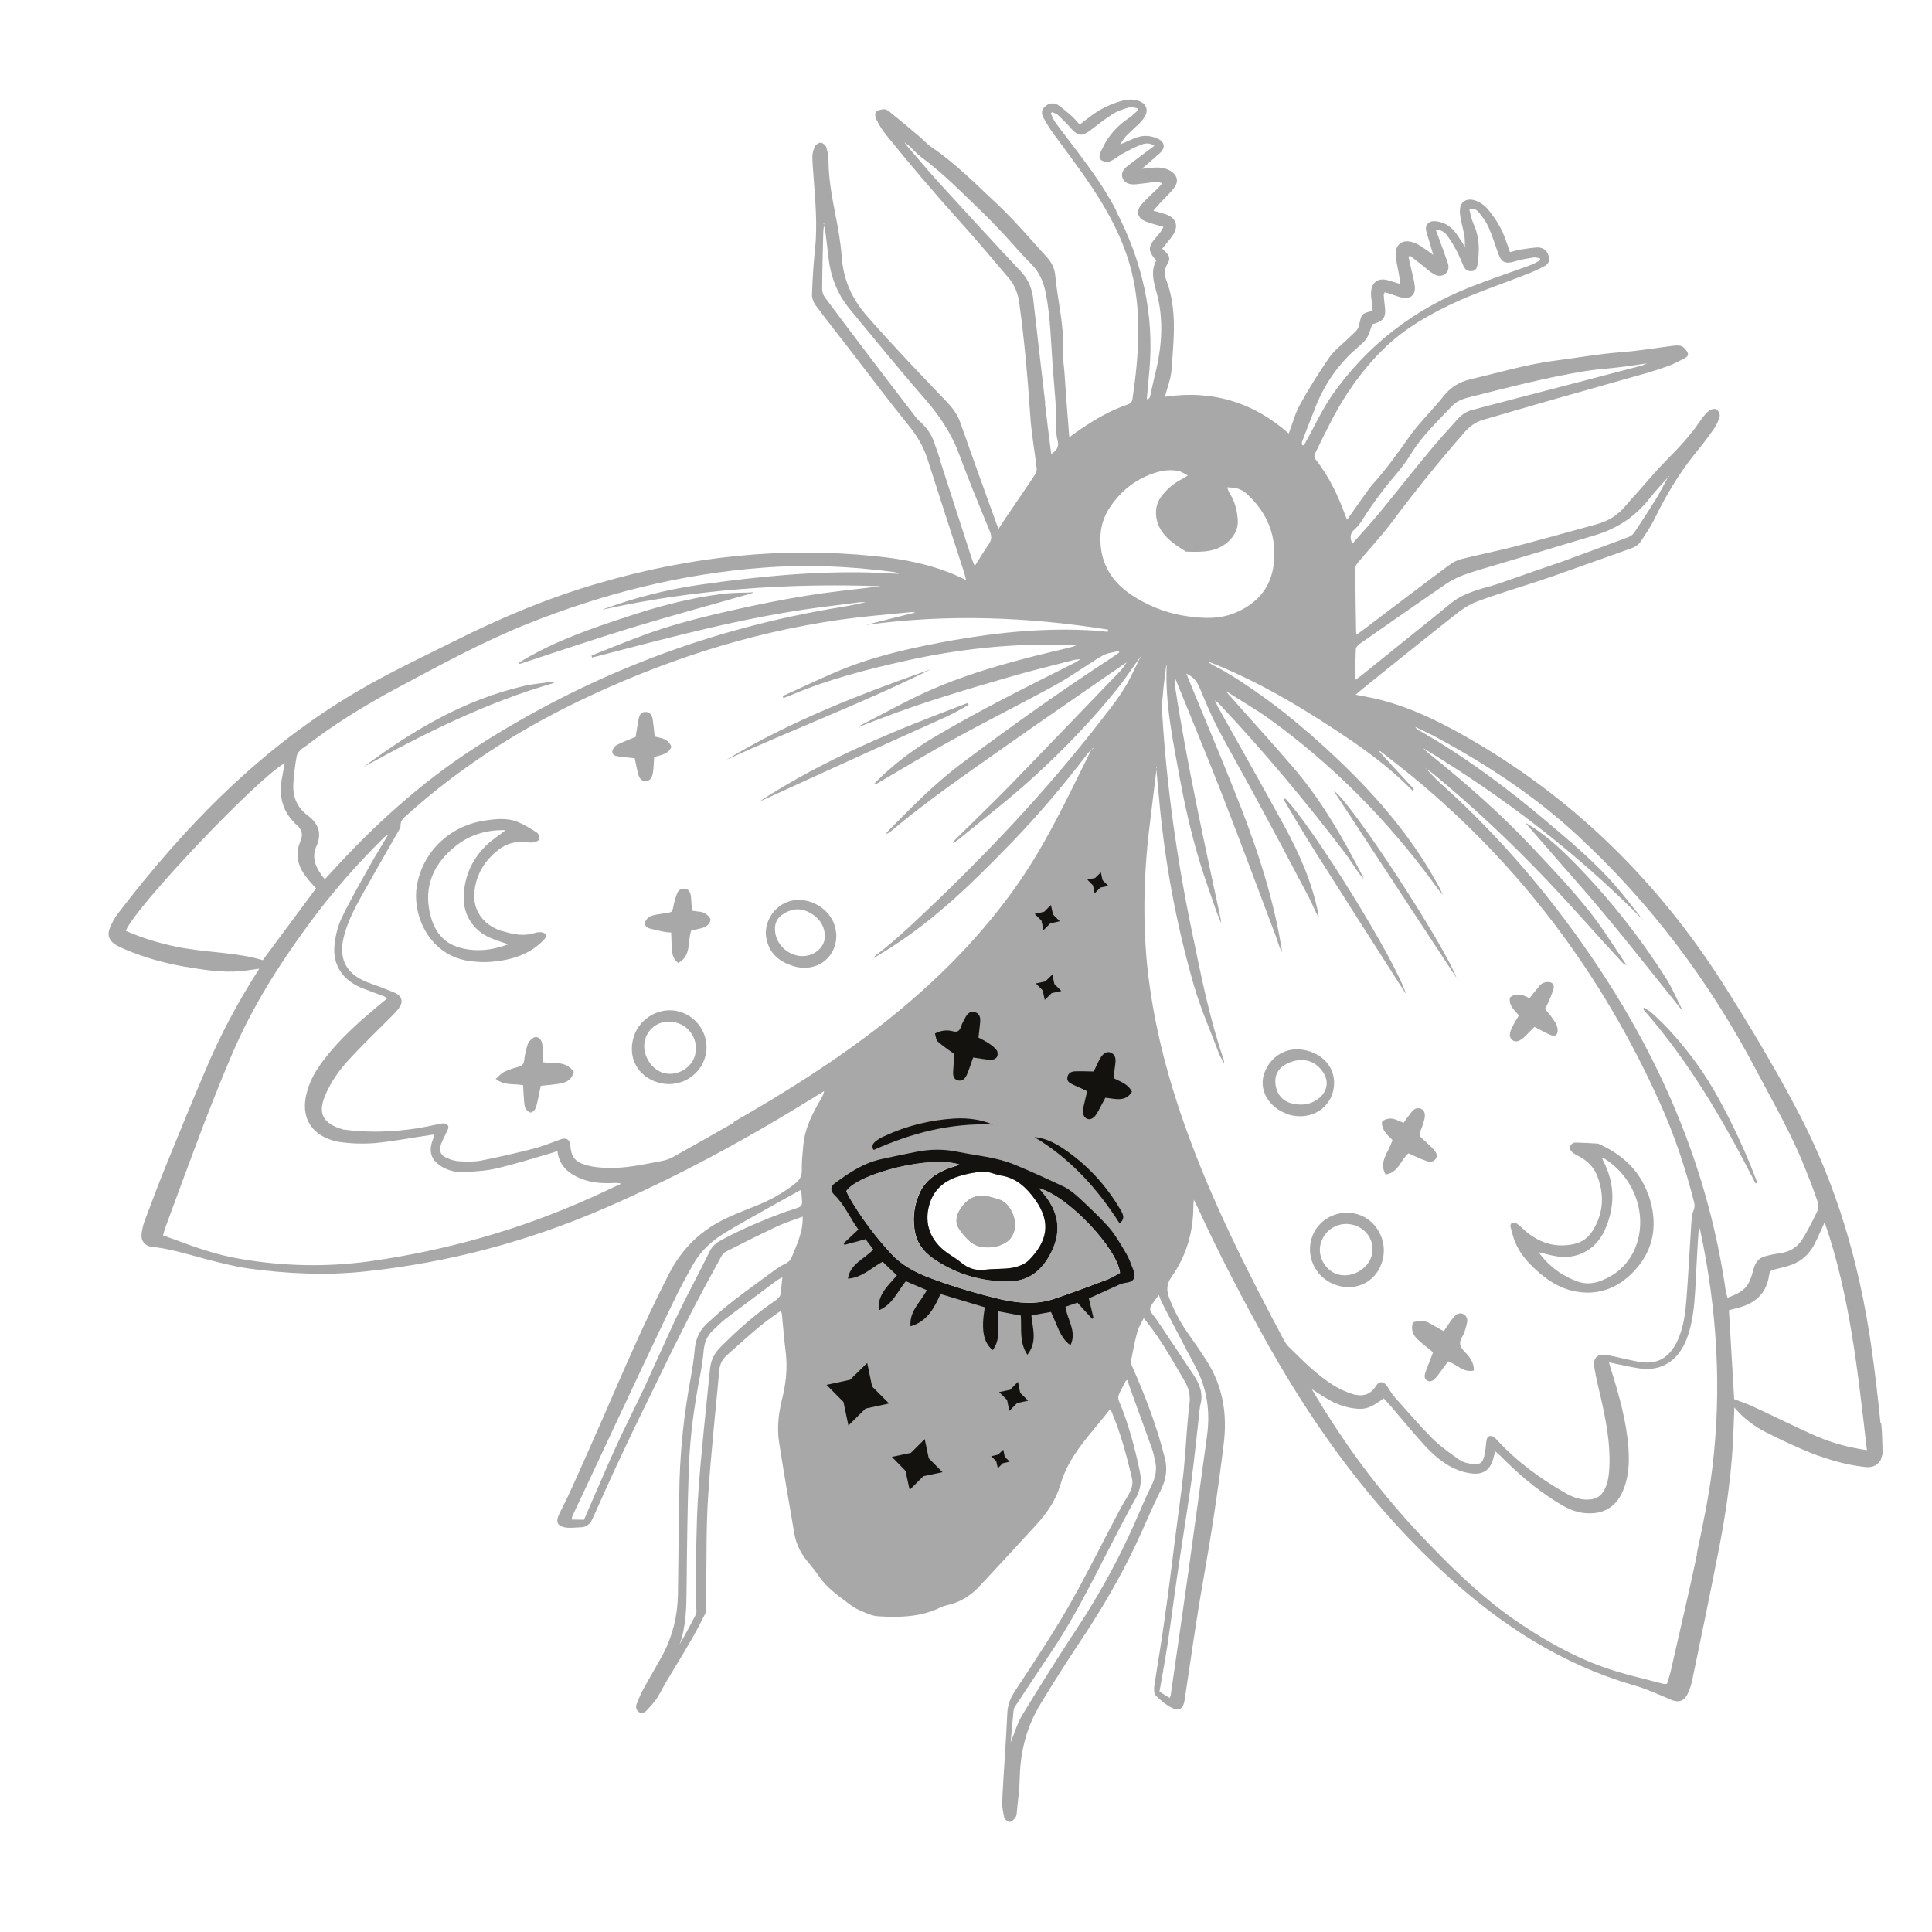
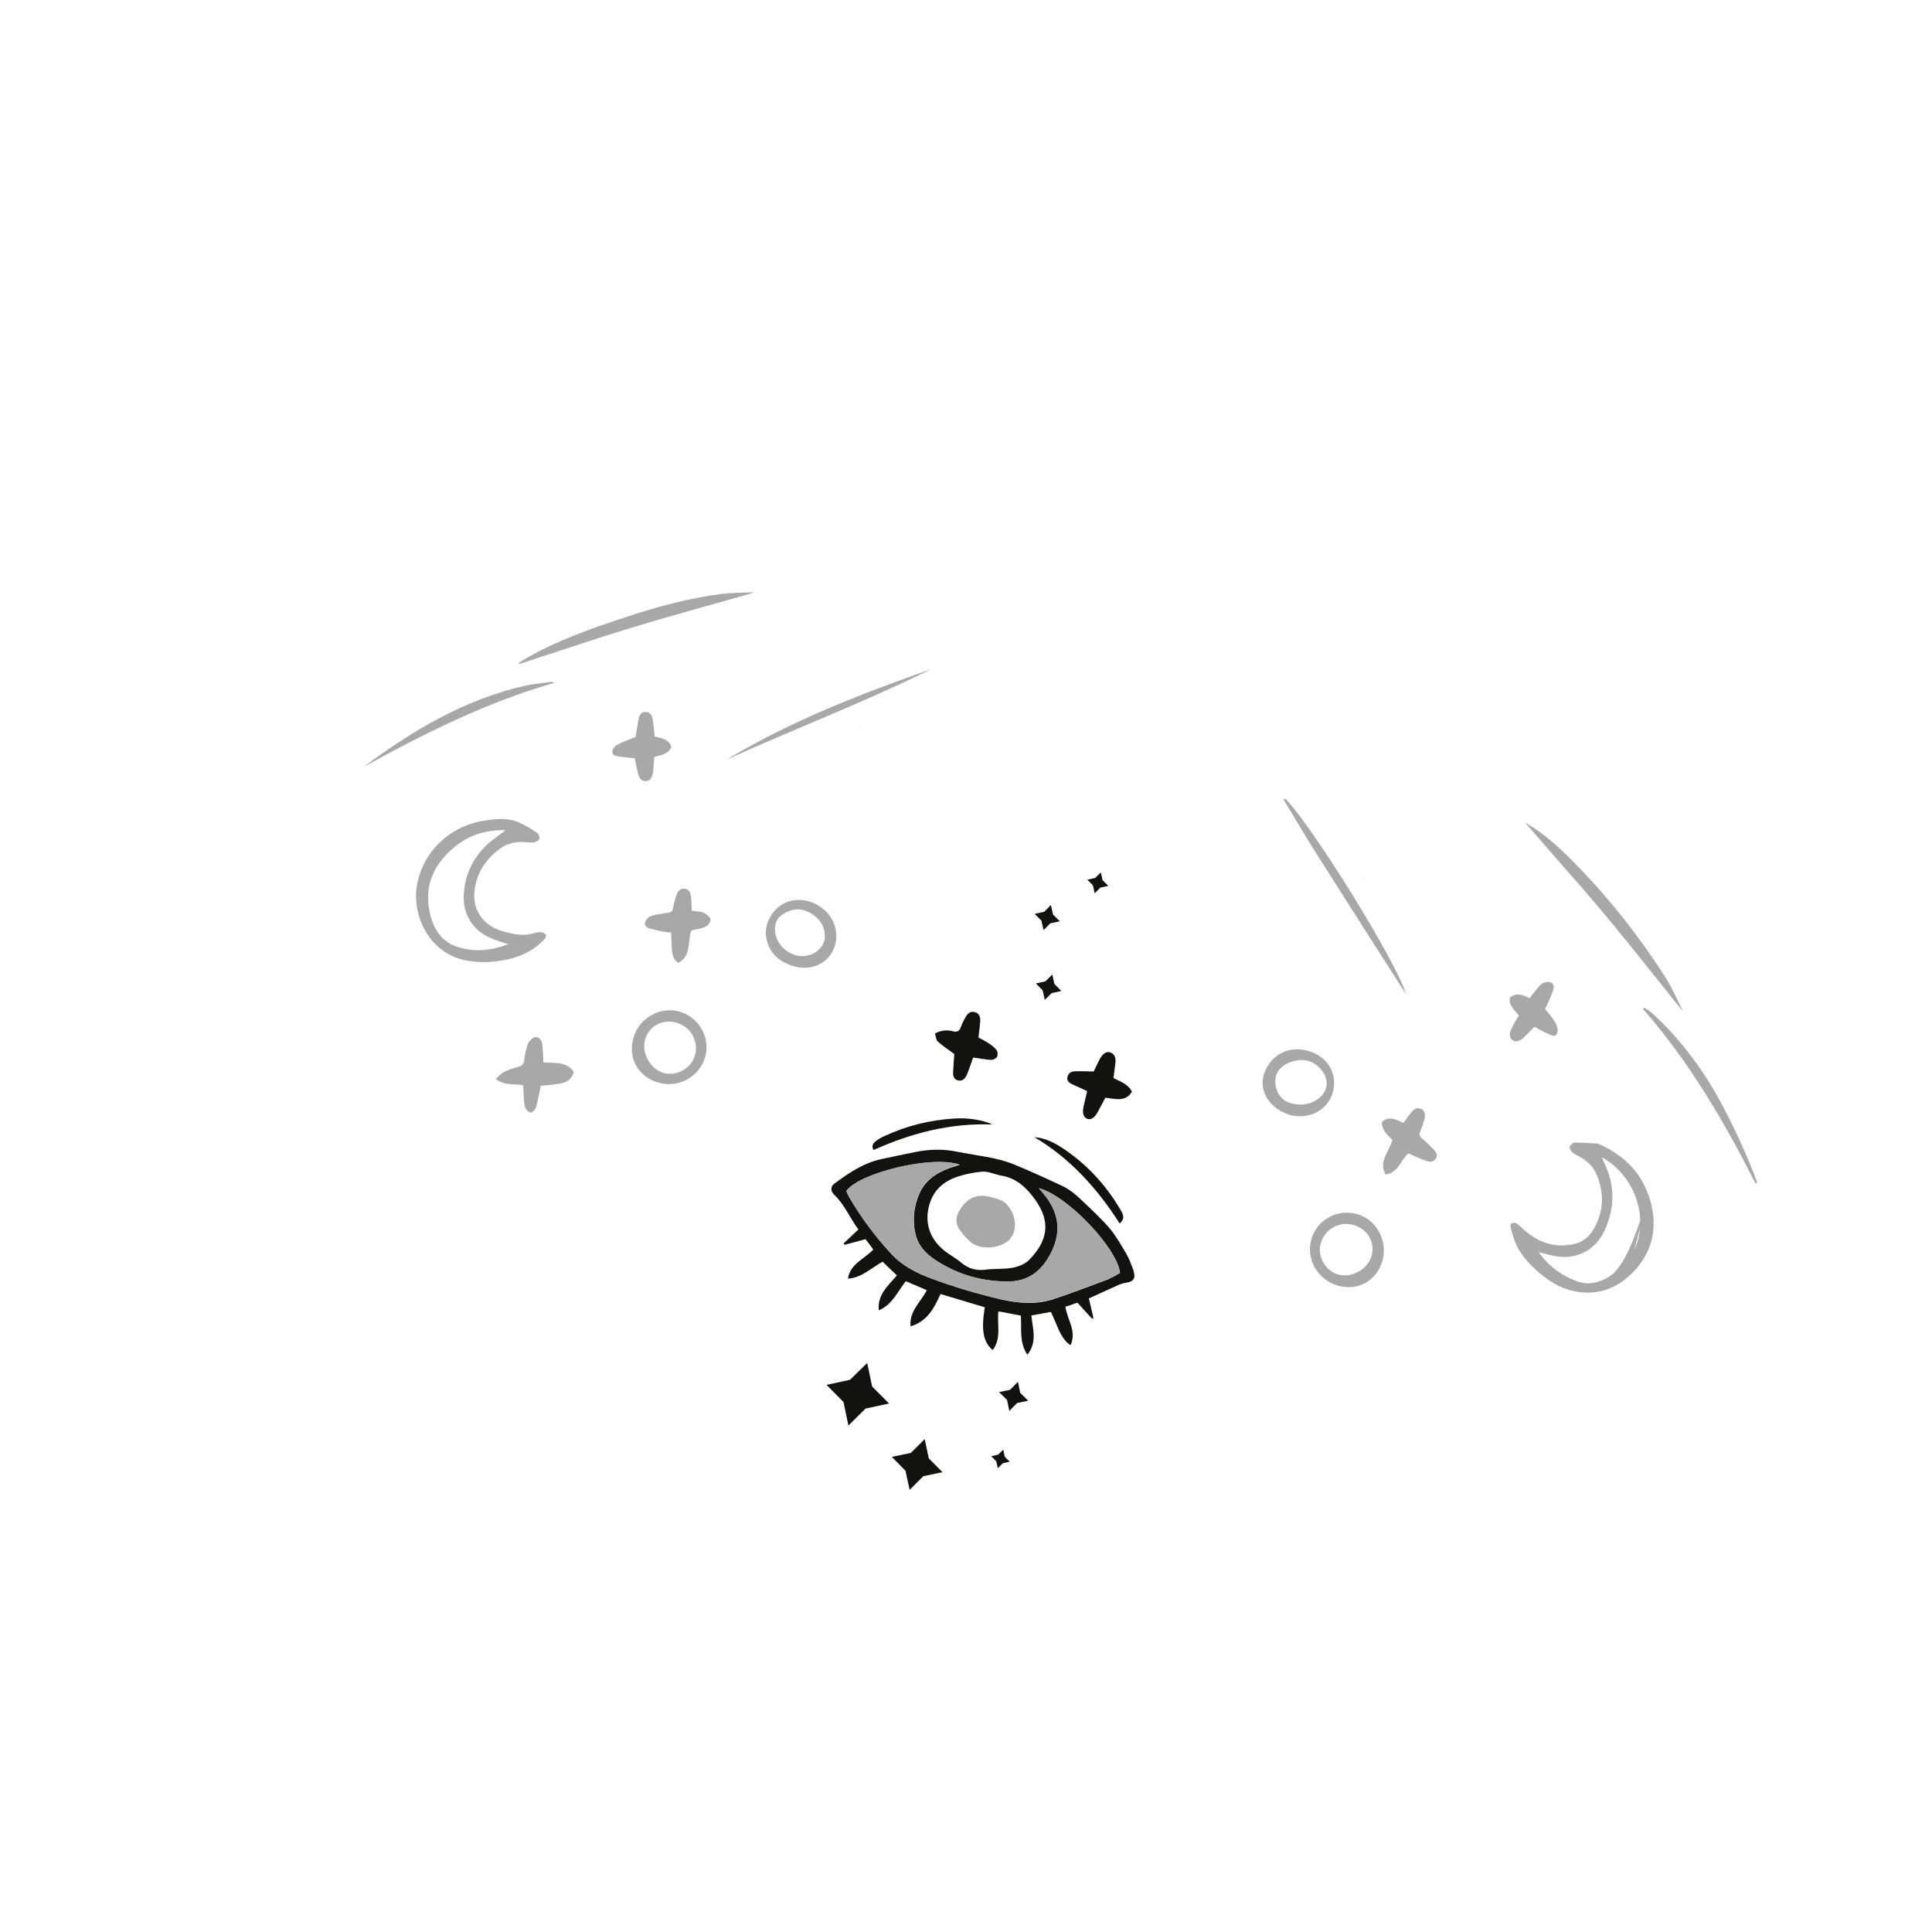
<svg xmlns="http://www.w3.org/2000/svg" width="112" height="112" viewBox="0 0 112 112" fill="none">
-   <path d="M109.012 82.477C108.861 80.974 108.69 79.474 108.467 77.96C107.786 73.248 106.474 68.728 104.262 64.503C102.903 61.904 101.381 59.376 99.805 56.896C96.146 51.202 91.457 46.517 85.593 43.061C83.86 42.042 82.089 41.118 80.138 40.6C79.647 40.461 79.133 40.386 78.585 40.274C78.74 40.153 78.848 40.049 78.976 39.942C80.732 38.539 82.467 37.118 84.236 35.733C84.666 35.386 85.127 35.055 85.628 34.871C86.802 34.429 88.016 34.072 89.206 33.679C89.738 33.5 90.27 33.322 90.809 33.122C92.073 32.679 93.336 32.225 94.608 31.771C94.782 31.709 94.959 31.595 95.072 31.45C95.385 30.986 95.708 30.512 95.955 29.997C96.596 28.695 97.334 27.452 98.248 26.317C98.623 25.856 98.997 25.385 99.345 24.877C99.508 24.655 99.626 24.388 99.693 24.127C99.719 24.013 99.621 23.794 99.501 23.728C99.413 23.669 99.199 23.726 99.087 23.801C98.897 23.966 98.72 24.16 98.585 24.369C98.009 25.229 97.307 25.973 96.584 26.701C96.004 27.299 95.46 27.933 94.915 28.556C94.666 28.82 94.428 29.092 94.201 29.363C93.763 29.883 93.211 30.215 92.567 30.388C91.019 30.817 89.471 31.246 87.92 31.655C86.895 31.917 85.844 32.132 84.807 32.385C84.533 32.45 84.266 32.564 84.045 32.733C82.479 33.891 80.927 35.077 79.373 36.252C79.144 36.433 78.903 36.604 78.636 36.8C78.619 36.671 78.612 36.611 78.614 36.55C78.593 35.354 78.571 34.157 78.571 32.967C78.557 32.858 78.621 32.729 78.701 32.638C79.382 31.816 80.111 31.047 80.748 30.19C82.066 28.429 83.441 26.722 84.884 25.076C85.184 24.736 85.513 24.472 85.951 24.346C87.39 23.93 88.808 23.508 90.248 23.102C91.95 22.613 93.654 22.144 95.356 21.655C95.813 21.526 96.258 21.379 96.702 21.222C97.02 21.111 97.312 20.942 97.615 20.793C97.748 20.726 97.916 20.623 97.833 20.443C97.764 20.3 97.632 20.136 97.493 20.073C97.344 20.011 97.144 20.026 96.956 20.05C95.974 20.175 94.977 20.343 93.989 20.418C92.71 20.511 91.439 20.743 90.17 20.905C88.483 21.12 86.882 21.606 85.247 21.986C84.581 22.141 84.04 22.482 83.635 23.027C83.558 23.128 83.47 23.23 83.391 23.321C82.83 23.987 82.203 24.601 81.7 25.32C81.033 26.262 80.366 27.194 79.589 28.059C79.412 28.253 79.26 28.484 79.106 28.695C78.772 29.161 78.439 29.637 78.098 30.124C78.058 30.049 78.032 30.002 78.016 29.953C77.594 28.777 77.068 27.655 76.285 26.655C76.143 26.492 76.196 26.354 76.278 26.203C76.542 25.665 76.805 25.117 77.08 24.588C77.876 23.005 78.873 21.568 80.124 20.309C81.402 19.028 82.974 18.152 84.595 17.421C85.845 16.869 87.15 16.43 88.436 15.924C88.802 15.787 89.174 15.618 89.523 15.433C89.797 15.287 89.853 15.098 89.767 14.817C89.691 14.534 89.476 14.35 89.132 14.343C88.791 14.357 88.448 14.431 88.11 14.473C87.923 14.507 87.748 14.56 87.534 14.617C87.44 14.357 87.374 14.154 87.295 13.932C87.057 13.247 86.687 12.639 86.213 12.084C85.981 11.841 85.705 11.655 85.374 11.586C85.001 11.513 84.692 11.693 84.64 12.083C84.615 12.278 84.639 12.466 84.673 12.653C84.738 13.008 84.842 13.348 84.897 13.703C84.922 13.902 84.918 14.104 84.924 14.305C84.772 14.062 84.609 13.811 84.448 13.579C84.201 13.227 83.886 12.965 83.439 12.861C83.201 12.81 82.975 12.779 82.784 12.944C82.588 13.141 82.668 13.372 82.735 13.586C82.856 13.983 82.968 14.383 83.089 14.78C82.978 14.704 82.876 14.616 82.766 14.539C82.502 14.371 82.243 14.152 81.948 14.059C81.263 13.823 80.828 14.202 80.919 14.916C80.968 15.303 81.068 15.693 81.129 16.089C81.141 16.188 81.156 16.307 81.155 16.458C80.872 16.373 80.64 16.292 80.401 16.232C79.912 16.113 79.558 16.339 79.49 16.842C79.464 17.027 79.488 17.215 79.513 17.413C79.528 17.613 79.565 17.82 79.57 18.021C78.926 18.184 78.934 18.173 78.788 18.847C78.763 18.961 78.698 19.09 78.619 19.181C78.432 19.376 78.232 19.543 78.035 19.739C77.702 20.053 77.326 20.343 77.07 20.709C76.458 21.603 75.878 22.514 75.363 23.456C75.074 23.957 74.937 24.539 74.71 25.132C72.664 23.316 70.263 22.594 67.533 23.002C67.666 22.461 67.876 21.971 67.912 21.462C68.04 19.702 68.258 17.93 67.606 16.219C67.487 15.911 67.497 15.597 67.68 15.292C67.864 14.996 67.799 14.803 67.516 14.557C67.47 14.512 67.424 14.468 67.376 14.413C67.584 14.145 67.814 13.894 67.992 13.629C68.348 13.1 68.176 12.618 67.576 12.422C67.365 12.348 67.147 12.295 66.864 12.21C67.021 12.019 67.136 11.893 67.243 11.779C67.508 11.493 67.788 11.236 68.032 10.932C68.363 10.527 68.263 10.137 67.807 9.882C67.45 9.686 67.068 9.694 66.68 9.734C66.521 9.754 66.361 9.764 66.202 9.784C66.528 9.491 66.874 9.205 67.2 8.911C67.601 8.578 67.533 8.204 67.055 8.012C66.683 7.858 66.296 7.827 65.92 7.966C65.582 8.079 65.268 8.23 64.934 8.373C65.045 8.218 65.134 8.046 65.257 7.909C65.506 7.645 65.78 7.419 66.04 7.164C66.165 7.037 66.288 6.9 66.37 6.749C66.594 6.368 66.435 5.995 66.024 5.855C65.718 5.743 65.396 5.754 65.084 5.834C64.382 6.024 63.745 6.327 63.159 6.785C62.984 6.918 62.801 7.062 62.589 7.221C62.436 7.048 62.306 6.894 62.156 6.751C61.885 6.524 61.622 6.275 61.325 6.081C61.063 5.923 60.789 5.988 60.581 6.176C60.373 6.364 60.338 6.56 60.519 6.879C60.679 7.182 60.878 7.479 61.075 7.756C61.686 8.596 62.315 9.423 62.908 10.275C64.068 11.941 65.065 13.679 65.58 15.66C66.211 18.161 66.014 20.655 65.647 23.152C65.61 23.338 65.507 23.401 65.344 23.463C64.406 23.774 63.552 24.276 62.725 24.825C62.474 24.988 62.243 25.158 61.986 25.352C61.977 25.202 61.963 25.093 61.959 24.983C61.864 23.845 61.78 22.707 61.706 21.577C61.673 21.158 61.602 20.754 61.63 20.347C61.694 18.867 61.308 17.424 61.171 15.95C61.133 15.572 60.978 15.228 60.721 14.949C59.76 13.892 58.833 12.79 57.78 11.805C56.556 10.661 55.384 9.459 53.973 8.51C53.731 8.349 53.539 8.111 53.314 7.928C52.749 7.446 52.184 6.973 51.6 6.503C51.5 6.426 51.377 6.33 51.266 6.334C51.095 6.336 50.899 6.381 50.79 6.476C50.717 6.535 50.727 6.766 50.781 6.88C50.943 7.202 51.124 7.512 51.352 7.795C52.752 9.532 54.199 11.233 55.69 12.888C56.64 13.936 57.535 15.022 58.457 16.094C58.836 16.529 59.022 17.04 59.096 17.625C59.386 19.746 59.576 21.869 59.718 24.008C59.781 25.058 59.973 26.092 60.097 27.145C60.112 27.264 60.072 27.421 60.002 27.51C59.428 28.38 58.831 29.232 58.255 30.092C58.136 30.268 58.026 30.433 57.884 30.663C57.809 30.471 57.763 30.346 57.717 30.221C57.031 28.322 56.347 26.433 55.681 24.532C55.518 24.039 55.239 23.671 54.901 23.311C53.332 21.676 51.761 20.032 50.264 18.327C49.378 17.311 48.885 16.204 48.796 14.875C48.728 14.027 48.582 13.199 48.417 12.373C48.216 11.35 48.038 10.354 48.027 9.318C48.024 9.056 47.979 8.779 47.897 8.528C47.863 8.421 47.716 8.299 47.602 8.273C47.489 8.257 47.311 8.36 47.263 8.457C47.165 8.641 47.101 8.851 47.095 9.043C47.092 9.417 47.129 9.785 47.156 10.154C47.259 11.593 47.402 13.036 47.245 14.488C47.152 15.347 47.102 16.22 47.072 17.091C47.066 17.283 47.157 17.523 47.279 17.689C47.949 18.592 48.634 19.462 49.321 20.343C50.432 21.784 51.526 23.247 52.674 24.663C53.163 25.256 53.536 25.894 53.77 26.621C54.475 28.829 55.187 31.017 55.902 33.224C55.935 33.331 55.961 33.449 56.003 33.624C55.777 33.512 55.606 33.433 55.425 33.355C53.941 32.708 52.37 32.404 50.767 32.245C45.331 31.677 40.013 32.264 34.774 33.789C31.808 34.64 28.966 35.839 26.21 37.229C24.39 38.136 22.545 39.006 20.81 40.023C15.187 43.29 10.748 47.848 6.833 52.964C6.642 53.209 6.505 53.479 6.381 53.767C6.192 54.184 6.316 54.521 6.699 54.765C6.853 54.866 7.046 54.953 7.216 55.022C8.315 55.496 9.464 55.814 10.64 56.027C11.742 56.209 12.845 56.401 13.972 56.298C14.32 56.264 14.655 56.201 15.022 56.154C14.997 56.198 14.991 56.229 14.965 56.262C13.779 58.107 12.745 60.043 11.895 62.077C11.158 63.804 10.45 65.527 9.744 67.27C9.282 68.388 8.86 69.51 8.439 70.632C8.315 70.93 8.235 71.253 8.204 71.559C8.173 71.946 8.399 72.22 8.769 72.274C9.862 72.386 10.902 72.718 11.956 72.997C12.748 73.198 13.54 73.41 14.352 73.528C16.63 73.843 18.922 73.954 21.219 73.702C25.983 73.195 30.576 71.975 34.981 70.073C39.233 68.241 43.287 66.031 47.22 63.595C47.407 63.48 47.584 63.367 47.771 63.252C47.752 63.416 47.694 63.514 47.646 63.611C47.14 64.472 46.667 65.349 46.573 66.349C46.526 66.849 46.469 67.35 46.482 67.852C46.483 68.175 46.361 68.402 46.113 68.595C45.4 69.169 44.599 69.604 43.744 69.935C43.226 70.142 42.688 70.352 42.184 70.587C40.668 71.274 39.546 72.355 38.779 73.854C37.358 76.626 36.13 79.494 34.891 82.343C34.265 83.764 33.64 85.184 32.993 86.597C32.812 86.993 32.599 87.383 32.417 87.769C32.202 88.22 32.304 88.469 32.778 88.55C33.066 88.594 33.362 88.546 33.654 88.539C34.016 88.533 34.213 88.337 34.363 88.015C34.934 86.723 35.517 85.439 36.12 84.162C36.771 82.779 37.442 81.403 38.115 80.037C38.705 78.813 39.306 77.597 39.927 76.379C40.531 75.183 41.177 74.002 41.831 72.81C41.888 72.702 41.987 72.608 42.091 72.555C43.076 72.056 44.061 71.558 45.07 71.087C45.536 70.866 46.012 70.725 46.531 70.528C46.563 71.41 46.192 72.143 45.894 72.887C45.748 73.248 45.38 73.285 45.124 73.489C45.059 73.537 44.984 73.577 44.901 73.638C44.1 74.234 43.276 74.813 42.488 75.428C41.955 75.838 41.44 76.307 40.954 76.762C40.521 77.16 40.315 77.68 40.269 78.271C40.22 78.832 40.129 79.388 40.029 79.945C39.671 81.885 39.455 83.828 39.394 85.802C39.335 88.027 39.337 90.265 39.299 92.498C39.27 93.691 38.992 94.835 38.433 95.904C38.065 96.576 37.666 97.242 37.298 97.914C37.151 98.185 37.026 98.473 36.92 98.748C36.842 98.93 36.855 99.109 37.023 99.239C37.211 99.367 37.38 99.274 37.504 99.138C37.708 98.92 37.912 98.703 38.073 98.46C38.309 98.097 38.482 97.713 38.708 97.351C39.114 96.664 39.535 96.006 39.93 95.31C40.271 94.743 40.578 94.149 40.876 93.557C40.916 93.481 40.942 93.367 40.94 93.266C40.942 92.893 40.935 92.521 40.938 92.148C40.966 90.39 40.934 88.63 41.042 86.872C41.2 84.392 41.47 81.918 41.698 79.44C41.725 79.094 41.869 78.803 42.132 78.568C42.765 78.003 43.389 77.44 44.045 76.893C44.418 76.573 44.836 76.298 45.27 75.981C45.304 76.087 45.321 76.145 45.329 76.205C45.406 76.971 45.464 77.74 45.56 78.494C45.651 79.37 45.556 80.208 45.351 81.051C45.136 81.895 45.034 82.755 45.163 83.605C45.438 85.375 45.745 87.15 46.052 88.925C46.158 89.517 46.417 90.048 46.809 90.513C47.046 90.795 47.275 91.088 47.486 91.394C47.919 92.024 48.54 92.469 49.152 92.926C49.365 93.09 49.586 93.243 49.842 93.352C50.183 93.5 50.559 93.684 50.924 93.698C52.163 93.772 53.39 93.747 54.537 93.177C54.67 93.11 54.807 93.082 54.944 93.045C55.649 92.884 56.229 92.528 56.719 92.022C57.872 90.787 59.007 89.564 60.139 88.32C60.731 87.67 61.212 86.934 61.467 86.085C61.968 84.327 63.264 83.104 64.355 81.695C64.395 81.77 64.43 81.806 64.446 81.854C64.966 83.088 65.311 84.375 65.618 85.677C65.689 85.99 65.625 86.281 65.469 86.563C65.263 86.922 65.045 87.272 64.859 87.628C63.876 89.487 62.948 91.38 61.9 93.207C60.933 94.873 59.866 96.47 58.811 98.076C58.559 98.472 58.414 98.843 58.394 99.319C58.318 101.012 58.182 102.713 58.096 104.418C58.086 104.731 58.148 105.056 58.216 105.36C58.242 105.478 58.42 105.616 58.532 105.622C58.633 105.619 58.777 105.49 58.854 105.38C58.932 105.279 58.944 105.136 58.949 105.015C59.014 104.341 59.102 103.685 59.118 103.017C59.156 101.5 59.521 100.093 60.305 98.803C61.037 97.591 61.801 96.385 62.588 95.206C63.824 93.355 64.952 91.447 65.895 89.432C66.363 88.435 66.777 87.414 67.276 86.423C67.591 85.808 67.694 85.191 67.529 84.536C67.075 82.709 66.41 80.969 65.645 79.242C65.592 79.138 65.543 78.993 65.569 78.879C65.678 78.31 65.787 77.742 65.938 77.188C66.006 76.928 66.168 76.695 66.303 76.416C66.422 76.552 66.483 76.635 66.544 76.718C67.361 77.753 68.004 78.921 68.672 80.056C68.919 80.488 69.02 80.888 68.953 81.391C68.795 82.681 68.75 83.987 68.62 85.264C68.472 86.634 68.272 87.99 68.102 89.342C67.922 90.787 67.745 92.241 67.536 93.689C67.356 95.042 67.116 96.403 66.914 97.75C66.888 97.935 66.899 98.185 67.004 98.293C67.27 98.561 67.574 98.815 67.898 98.985C68.374 99.237 68.603 99.057 68.678 98.533C69.028 96.22 69.346 93.891 69.758 91.581C70.222 88.971 70.615 86.361 70.936 83.739C71.158 81.997 70.902 80.387 69.956 78.894C69.642 78.41 69.319 77.927 68.988 77.465C68.487 76.783 68.091 76.047 67.79 75.269C67.613 74.828 67.615 74.444 67.914 74.023C68.768 72.816 69.169 71.454 69.181 69.96C69.178 69.86 69.194 69.747 69.208 69.544C69.293 69.734 69.358 69.847 69.413 69.961C70.683 72.733 72.095 75.426 73.582 78.079C76.381 83.035 79.719 87.56 83.948 91.396C87.083 94.243 90.565 96.491 94.668 97.682C95.411 97.89 96.117 98.213 96.821 98.516C97.259 98.713 97.605 98.658 97.821 98.218C97.967 97.937 98.058 97.623 98.119 97.313C98.626 94.879 99.13 92.426 99.607 89.996C100.019 87.927 100.329 85.852 100.453 83.739C100.486 83.049 100.518 82.35 100.542 81.591C101.078 82.238 101.71 82.692 102.39 83.039C103.23 83.466 104.098 83.869 104.981 84.231C105.977 84.608 107.005 84.921 108.068 85.037C108.469 85.097 108.8 85.004 109.026 84.643L109.139 84.266C109.115 83.684 109.12 83.088 109.057 82.512L109.012 82.477ZM45.018 75.347C43.829 76.144 42.779 77.084 41.76 78.101C41.393 78.47 41.196 78.899 41.157 79.388C40.92 81.797 40.643 84.211 40.476 86.622C40.356 88.371 40.367 90.114 40.327 91.862C40.321 92.367 40.366 92.876 40.371 93.389C40.382 93.478 40.354 93.573 40.313 93.649C40.022 94.21 39.72 94.772 39.398 95.328C39.779 94.281 39.791 93.191 39.802 92.091C39.826 89.749 39.849 87.397 39.934 85.058C40.003 83.224 40.255 81.408 40.611 79.608C40.694 79.154 40.756 78.693 40.799 78.234C40.847 77.824 40.983 77.464 41.287 77.163C41.539 76.92 41.78 76.677 42.055 76.461C43.056 75.698 44.071 74.954 45.073 74.201C45.149 74.161 45.224 74.121 45.356 74.044C45.327 74.37 45.289 74.627 45.272 74.891C45.267 75.084 45.182 75.215 45.017 75.337L45.018 75.347ZM64.891 80.759C65.023 80.531 65.133 80.285 65.264 80.046C65.312 80.03 65.349 80.005 65.388 79.99C65.4 80.09 65.414 80.199 65.446 80.285C65.886 81.53 66.343 82.742 66.784 83.986C66.863 84.208 66.904 84.454 66.966 84.699C67.076 85.168 66.991 85.613 66.778 86.073C66.391 86.838 66.07 87.635 65.725 88.415C64.791 90.5 63.686 92.506 62.426 94.41C61.345 96.05 60.307 97.715 59.28 99.388C58.971 99.891 58.805 100.486 58.589 101.008C58.636 100.427 58.696 99.785 58.758 99.162C58.766 99.07 58.804 98.975 58.856 98.907C59.525 97.905 60.182 96.894 60.852 95.901C62.491 93.495 63.699 90.871 65.048 88.32C65.291 87.856 65.534 87.391 65.799 86.934C66.105 86.411 66.209 85.884 66.071 85.276C65.785 83.901 65.422 82.556 64.883 81.254C64.8 81.073 64.811 80.921 64.91 80.747L64.891 80.759ZM83.404 42.815C86.275 44.375 88.993 46.166 91.403 48.389C95.675 52.331 99.111 56.904 101.812 62.043C102.784 63.895 103.841 65.706 104.613 67.654C104.878 68.306 105.134 68.969 105.359 69.626C105.41 69.791 105.447 70.008 105.385 70.147C105.106 70.727 104.817 71.308 104.482 71.844C104.18 72.326 103.729 72.585 103.144 72.66C102.886 72.693 102.611 72.748 102.358 72.821C101.986 72.908 101.775 73.147 101.671 73.523C101.587 73.806 101.515 74.118 101.367 74.378C101.124 74.843 100.646 75.045 100.145 75.23C100.109 75.103 100.075 74.997 100.052 74.899C99.085 68.096 96.525 61.931 92.763 56.22C90.105 52.204 87.028 48.553 83.434 45.342C83.183 45.112 82.959 44.858 82.715 44.607C82.715 44.607 82.693 44.59 82.682 44.581C82.646 44.535 82.611 44.499 82.575 44.453C82.611 44.499 82.657 44.544 82.69 44.57C82.703 44.588 82.714 44.597 82.724 44.596C82.836 44.682 82.955 44.748 83.057 44.836C86.232 47.445 89.13 50.332 91.859 53.392C92.588 54.206 93.315 55.011 94.062 55.813C94.12 55.866 94.187 55.918 94.291 55.945C93.954 55.433 93.606 54.923 93.269 54.412C92.05 52.521 90.505 50.913 88.976 49.283C87.073 47.237 84.983 45.397 82.806 43.658C82.694 43.571 82.591 43.474 82.496 43.364C87.139 46.18 91.426 49.445 95.248 53.333C94.757 52.72 94.284 52.095 93.774 51.495C92.553 50.057 91.12 48.859 89.684 47.64C87.345 45.66 84.885 43.836 82.211 42.312C82.145 42.27 82.089 42.227 82.048 42.141C82.51 42.365 82.981 42.577 83.425 42.823L83.404 42.815ZM78.796 37.344C80.471 36.173 82.147 35.002 83.825 33.85C84.436 33.43 85.135 33.22 85.835 33.01C88.04 32.356 90.253 31.691 92.467 31.026C93.769 30.638 94.827 29.928 95.658 28.855C95.979 28.441 96.345 28.072 96.688 27.675C96.697 27.674 96.706 27.663 96.713 27.642C96.713 27.642 96.739 27.608 96.737 27.588C96.738 27.598 96.751 27.617 96.77 27.614C96.751 27.617 96.733 27.639 96.713 27.642C96.713 27.642 96.696 27.664 96.688 27.675C96.458 28.088 96.25 28.517 96.008 28.911C95.598 29.568 95.185 30.206 94.754 30.855C94.67 30.987 94.513 31.098 94.377 31.145C93.127 31.617 91.874 32.069 90.623 32.531C90.064 32.733 89.502 32.915 88.952 33.106C88.228 33.36 87.506 33.623 86.771 33.868C86.394 33.997 86.001 34.077 85.624 34.206C85.247 34.334 84.872 34.473 84.535 34.677C84.197 34.872 83.898 35.141 83.598 35.391C82.034 36.649 80.48 37.906 78.917 39.163C78.825 39.235 78.714 39.31 78.556 39.421C78.566 38.785 78.573 38.209 78.599 37.621C78.608 37.529 78.706 37.426 78.788 37.365L78.796 37.344ZM78.523 30.695C78.731 30.507 78.903 30.274 79.044 30.034C79.64 29.091 80.305 28.22 81.025 27.382C81.323 27.032 81.588 26.655 81.83 26.262C82.474 25.222 83.367 24.402 84.192 23.521C84.405 23.292 84.748 23.138 85.061 23.058C87.347 22.484 89.629 21.881 91.96 21.503C92.632 21.398 93.303 21.363 93.987 21.275C94.463 21.215 94.949 21.153 95.423 21.072C95.423 21.072 95.443 21.07 95.463 21.067L95.482 21.065L95.464 21.077C95.444 21.08 95.434 21.081 95.424 21.082C95.32 21.136 95.216 21.189 95.098 21.214C93.558 21.622 91.996 22.023 90.445 22.432C88.757 22.869 87.078 23.305 85.391 23.752C84.999 23.842 84.686 24.073 84.441 24.366C83.893 24.971 83.354 25.564 82.839 26.194C81.877 27.344 80.95 28.531 79.998 29.691C79.493 30.309 78.942 30.894 78.396 31.518C78.254 31.193 78.243 30.942 78.514 30.696L78.523 30.695ZM76.205 23.732C76.72 22.396 77.488 21.22 78.566 20.266C79.274 19.652 79.273 19.642 79.549 18.8C80.249 18.6 80.366 18.414 80.27 17.66C80.245 17.461 80.221 17.273 80.217 17.082C80.213 17.052 80.249 17.017 80.27 16.944C80.437 16.993 80.592 17.024 80.741 17.086C80.909 17.135 81.059 17.206 81.214 17.237C81.776 17.377 82.093 17.095 82.01 16.521C81.947 16.105 81.825 15.698 81.742 15.285C81.704 15.148 81.688 15.02 81.65 14.883C81.677 14.86 81.706 14.846 81.733 14.822C81.979 15.013 82.237 15.212 82.483 15.402C82.674 15.559 82.868 15.736 83.087 15.87C83.295 16.004 83.543 16.053 83.774 15.883C84.003 15.702 84.002 15.46 83.921 15.219C83.745 14.707 83.56 14.206 83.374 13.696C83.339 13.579 83.284 13.465 83.224 13.312C83.578 13.317 83.792 13.491 83.93 13.706C84.149 14 84.319 14.311 84.491 14.632C84.614 14.879 84.718 15.148 84.832 15.405C84.93 15.624 85.098 15.754 85.355 15.712C85.583 15.682 85.637 15.474 85.662 15.279C85.763 14.561 85.772 13.844 85.493 13.154C85.418 12.962 85.333 12.771 85.278 12.576C85.239 12.43 85.221 12.291 85.181 12.135C85.45 12.03 85.611 12.181 85.728 12.307C85.92 12.555 86.124 12.811 86.263 13.106C86.473 13.573 86.638 14.076 86.813 14.578C87.025 15.216 87.222 15.333 87.863 15.14C88.192 15.038 88.538 14.983 88.884 14.929C89.002 14.904 89.14 14.957 89.272 14.971C89.278 15.01 89.283 15.05 89.298 15.088C89.089 15.195 88.883 15.313 88.671 15.39C87.534 15.807 86.383 16.186 85.26 16.631C81.949 17.94 79.231 20.03 77.194 22.951C76.616 23.791 76.192 24.742 75.691 25.632C75.649 25.698 75.627 25.762 75.584 25.817C75.554 25.821 75.522 25.805 75.492 25.809C75.485 25.759 75.457 25.692 75.47 25.64C75.712 25.005 75.953 24.369 76.206 23.742L76.205 23.732ZM67.376 27.307C67.66 27.24 67.964 27.252 68.25 27.286C68.434 27.303 68.602 27.433 68.86 27.561C68.692 27.663 68.62 27.733 68.533 27.764C68.031 28.02 67.613 28.375 67.288 28.83C66.886 29.395 66.931 30.226 67.383 30.844C67.727 31.325 68.221 31.645 68.703 31.946C68.725 31.963 68.757 31.98 68.777 31.977C69.709 32.01 70.639 32.032 71.337 31.258C71.665 30.904 71.805 30.503 71.745 30.026C71.698 29.498 71.552 28.992 71.254 28.547C71.228 28.5 71.209 28.431 71.135 28.249C71.401 28.276 71.59 28.262 71.749 28.322C71.949 28.387 72.155 28.502 72.306 28.654C73.483 29.744 74.029 31.106 73.84 32.703C73.674 34.095 72.837 35.038 71.55 35.545C70.668 35.9 69.765 35.853 68.852 35.728C67.775 35.583 66.79 35.214 65.874 34.666C64.543 33.877 63.755 32.748 63.792 31.14C63.805 30.534 63.984 29.957 64.321 29.44C65.056 28.328 66.063 27.605 67.365 27.298L67.376 27.307ZM58.081 75.336C56.689 75.01 55.327 74.609 53.994 74.113C53.105 73.783 52.295 73.362 51.662 72.666C50.727 71.656 49.923 70.569 49.239 69.396C49.175 69.283 49.13 69.168 49.075 69.054C49.77 68.018 54.019 66.953 55.654 67.52C55.431 67.589 55.266 67.64 55.083 67.704C54.292 67.986 53.623 68.434 53.291 69.233C52.973 69.979 52.902 70.764 53.084 71.558C53.25 72.232 53.703 72.698 54.274 73.069C55.516 73.879 56.888 74.279 58.371 74.291C59.614 74.314 60.422 73.687 60.966 72.58C61.583 71.332 61.361 70.221 60.505 69.201C60.443 69.108 60.361 69.018 60.233 68.883C61.879 69.298 64.778 72.356 64.94 73.787C64.742 73.893 64.529 74.041 64.289 74.132C63.211 74.532 62.135 74.951 61.032 75.313C60.054 75.629 59.055 75.545 58.06 75.329L58.081 75.336ZM63.315 43.459L63.342 43.355L63.384 43.37C63.384 43.37 63.332 43.437 63.315 43.459ZM57.981 68.141C58.904 68.266 59.513 68.853 60.016 69.555C60.973 70.895 60.69 72 59.636 73.062C59.404 73.293 59.018 73.433 58.673 73.497C58.17 73.581 57.63 73.539 57.105 73.606C56.559 73.675 56.127 73.529 55.711 73.189C55.405 72.925 55.05 72.749 54.735 72.496C53.836 71.764 53.545 70.753 53.931 69.665C54.184 68.958 54.72 68.496 55.404 68.248C55.896 68.074 56.417 67.968 56.945 67.921C57.285 67.897 57.629 68.065 57.991 68.14L57.981 68.141ZM64.706 12.203C63.89 10.623 62.807 9.249 61.741 7.843C61.536 7.577 61.33 7.31 61.145 7.042C61.057 6.902 60.984 6.729 60.916 6.587C60.942 6.553 60.969 6.53 60.985 6.497C61.103 6.553 61.238 6.586 61.329 6.665C61.594 6.924 61.868 7.181 62.106 7.464C62.493 7.888 62.728 7.919 63.188 7.568C63.63 7.239 64.059 6.892 64.516 6.602C64.815 6.413 65.164 6.308 65.515 6.213C65.642 6.176 65.793 6.258 65.937 6.28C65.942 6.32 65.947 6.359 65.962 6.398C65.79 6.551 65.639 6.711 65.453 6.835C64.765 7.286 64.245 7.876 63.905 8.605C63.865 8.691 63.825 8.767 63.785 8.852C63.726 9.021 63.7 9.216 63.873 9.305C64.003 9.379 64.209 9.413 64.333 9.357C64.592 9.254 64.81 9.065 65.054 8.923C65.412 8.726 65.78 8.528 66.155 8.389C66.395 8.288 66.675 8.273 66.92 8.453C66.395 8.843 65.915 9.196 65.439 9.569C65.19 9.752 64.946 9.975 65.083 10.34C65.187 10.599 65.476 10.734 65.913 10.678C66.212 10.65 66.498 10.604 66.796 10.566C66.974 10.543 67.166 10.549 67.387 10.621C67.308 10.712 67.219 10.804 67.14 10.895C66.817 11.208 66.481 11.503 66.182 11.844C65.821 12.252 65.935 12.671 66.462 12.856C66.769 12.968 67.092 13.048 67.448 13.154C67.382 13.273 67.333 13.36 67.282 13.437C67.197 13.559 67.091 13.673 66.994 13.787C66.538 14.318 66.548 14.559 67.031 15.102C66.711 15.677 66.858 16.274 67.025 16.877C67.497 18.521 67.352 20.152 66.944 21.777C66.843 22.173 66.763 22.576 66.674 22.981C66.663 23.053 66.597 23.091 66.555 23.157C66.524 23.151 66.511 23.132 66.48 23.126C66.53 22.566 66.581 22.015 66.632 21.464C66.921 18.201 66.209 15.137 64.712 12.253L64.706 12.203ZM60.598 23.402C60.363 21.395 60.129 19.399 59.904 17.401C59.844 16.774 59.633 16.226 59.19 15.748C57.628 14.093 56.103 12.412 54.57 10.742C53.867 9.975 53.201 9.173 52.526 8.392C52.49 8.346 52.474 8.297 52.438 8.252C52.528 8.321 52.627 8.389 52.718 8.468C52.946 8.681 53.147 8.907 53.393 9.098C54.66 10.025 55.752 11.156 56.877 12.233C57.313 12.651 57.733 13.101 58.164 13.551C58.701 14.127 59.212 14.738 59.778 15.301C60.274 15.792 60.51 16.377 60.638 17.066C60.91 18.493 60.924 19.943 61.037 21.39C61.118 22.499 61.248 23.601 61.23 24.723C61.216 25.007 61.241 25.286 61.316 25.558C61.402 25.91 61.256 26.11 60.94 26.322C60.813 25.33 60.69 24.358 60.577 23.395L60.598 23.402ZM54.514 26.687C54.4 26.339 54.275 25.992 54.149 25.635C54.004 25.21 53.755 24.838 53.422 24.518C53.252 24.378 53.101 24.216 52.978 24.04C51.94 22.7 50.921 21.348 49.892 19.998C49.2 19.078 48.498 18.159 47.815 17.228C47.718 17.099 47.652 16.896 47.662 16.733C47.666 15.664 47.7 14.581 47.725 13.509C47.726 13.358 47.755 13.193 47.766 13.04C47.766 13.04 47.765 13.034 47.763 13.021C47.763 13.021 47.737 12.974 47.736 12.964C47.736 12.964 47.756 12.961 47.776 12.959C47.778 12.978 47.781 12.998 47.763 13.021L47.757 13.052C47.795 13.188 47.834 13.334 47.851 13.473C47.91 13.939 47.971 14.416 48.021 14.883C48.146 16.026 48.539 17.055 49.277 17.939C50.695 19.653 52.094 21.38 53.546 23.04C54.43 24.047 55.148 25.094 55.611 26.356C56.166 27.858 56.777 29.332 57.389 30.817C57.494 31.086 57.491 31.298 57.329 31.53C57.057 31.928 56.799 32.354 56.505 32.815C56.444 32.651 56.378 32.528 56.341 32.402C55.725 30.494 55.109 28.587 54.493 26.68L54.514 26.687ZM17.585 43.358C19.291 42.031 21.123 40.901 23.029 39.882C25.502 38.559 27.952 37.218 30.561 36.17C34.935 34.423 39.456 33.273 44.169 32.914C46.693 32.714 49.217 32.816 51.739 33.15C51.862 33.164 51.986 33.189 52.116 33.263C51.822 33.25 51.528 33.237 51.236 33.234C50.941 33.221 50.636 33.199 50.352 33.185C47.066 33.11 43.821 33.432 40.574 33.897C38.683 34.168 36.857 34.632 35.065 35.284C35.025 35.289 34.976 35.295 34.941 35.34C40.264 34.158 45.632 33.797 51.059 33.982C49.64 34.163 48.205 34.295 46.783 34.527C45.361 34.758 43.925 35.042 42.515 35.363C41.113 35.673 39.715 36.022 38.35 36.458C36.975 36.906 35.636 37.469 34.292 38.003C34.297 38.043 34.311 38.072 34.318 38.121C34.454 38.084 34.582 38.057 34.708 38.021C38.894 36.933 43.065 35.807 47.367 35.229C48.19 35.124 49.023 35.018 49.847 34.913C49.956 34.899 50.067 34.905 50.179 34.911C50.189 34.91 50.209 34.907 50.219 34.906C50.268 34.9 50.328 34.892 50.386 34.874C50.396 34.873 50.406 34.872 50.416 34.871C50.406 34.872 50.396 34.873 50.376 34.876C50.327 34.882 50.267 34.89 50.209 34.907C50.209 34.907 50.189 34.91 50.169 34.912C49.718 35.01 49.248 35.12 48.783 35.19C41.138 36.426 34.054 39.142 27.543 43.339C24.403 45.362 21.648 47.87 19.138 50.64C19.04 50.743 18.952 50.845 18.827 50.972C18.361 50.396 18.021 49.784 18.334 49.079C18.68 48.309 18.466 47.741 17.831 47.268C17.196 46.794 16.953 46.15 17.007 45.387C17.042 44.868 17.105 44.336 17.202 43.83C17.231 43.665 17.399 43.482 17.555 43.361L17.585 43.358ZM10.791 54.989C9.575 54.782 8.414 54.456 7.293 53.963C7.798 52.629 14.906 45.12 16.508 44.241C16.442 44.592 16.375 44.933 16.317 45.273C16.181 46.188 16.387 47.008 17.057 47.679C17.081 47.706 17.096 47.745 17.139 47.769C17.5 48.066 17.606 48.345 17.387 48.847C17.094 49.549 17.285 50.261 17.764 50.855C17.934 51.085 18.132 51.292 18.32 51.5C17.288 52.892 16.264 54.272 15.232 55.664C13.784 55.223 12.264 55.235 10.78 54.981L10.791 54.989ZM34.264 69.429C30.155 71.283 25.854 72.496 21.398 73.124C18.9 73.463 16.403 73.408 13.929 72.977C12.611 72.762 11.366 72.326 10.127 71.859C9.906 71.786 9.694 71.702 9.451 71.612C9.5 71.445 9.533 71.309 9.577 71.183C10.341 69.109 11.113 67.015 11.898 64.949C12.415 63.623 12.941 62.296 13.501 60.995C14.646 58.349 16.164 55.938 17.865 53.625C19.186 51.813 20.656 50.134 22.241 48.571C22.303 48.503 22.368 48.454 22.484 48.419C22.127 49.019 21.759 49.61 21.423 50.218C20.872 51.195 20.302 52.185 19.816 53.195C19.585 53.678 19.445 54.24 19.393 54.781C19.261 55.957 19.903 56.883 21.087 57.317C21.449 57.462 21.828 57.596 22.198 57.73C22.283 57.759 22.35 57.811 22.458 57.868C22.331 57.975 22.239 58.047 22.139 58.131C20.927 59.142 19.754 60.148 18.796 61.409C18.372 61.957 18.004 62.549 17.818 63.227C17.267 65.072 18.414 66.004 19.699 66.204C20.377 66.299 21.085 66.319 21.773 66.262C22.848 66.155 23.921 65.948 25.009 65.789C25.069 65.782 25.128 65.774 25.189 65.776C25.14 65.944 25.07 66.104 25.022 66.282C24.878 66.814 25.033 67.238 25.486 67.553C25.928 67.86 26.427 67.978 26.947 67.942C27.578 67.912 28.228 67.869 28.854 67.719C29.852 67.481 30.831 67.175 31.813 66.888C31.959 66.85 32.114 66.799 32.316 66.723C32.322 66.773 32.33 66.832 32.336 66.882C32.494 67.648 33.011 68.066 33.691 68.333C34.285 68.569 34.915 68.61 35.547 68.58C35.697 68.571 35.838 68.573 36.016 68.621C35.434 68.887 34.855 69.162 34.273 69.428L34.264 69.429ZM45.701 70.19C44.343 70.685 43.002 71.239 41.73 71.935C41.439 72.104 41.244 72.31 41.102 72.62C40.486 73.878 39.815 75.103 39.21 76.369C38.592 77.688 38.006 79.023 37.39 80.361C36.804 81.616 36.164 82.846 35.599 84.108C35.017 85.392 34.477 86.69 33.906 87.983C33.891 88.025 33.873 88.047 33.85 88.101C33.618 88.1 33.406 88.097 33.143 88.09C33.153 88.008 33.165 87.946 33.178 87.894C33.973 86.22 34.749 84.559 35.533 82.876C36.676 80.452 37.808 78.02 38.972 75.603C39.328 74.842 39.737 74.095 40.147 73.357C40.565 72.598 41.165 72.007 41.893 71.552C42.434 71.211 42.999 70.897 43.544 70.585C44.437 70.078 45.342 69.58 46.236 69.083C46.293 69.056 46.349 69.018 46.444 68.976C46.526 70.095 46.637 69.859 45.703 70.2L45.701 70.19ZM42.54 65.078C41.366 65.752 40.2 66.415 39.023 67.069C38.817 67.186 38.565 67.268 38.338 67.307C37.314 67.498 36.276 67.741 35.223 67.704C34.809 67.696 34.391 67.659 34.004 67.547C33.325 67.361 33.117 67.075 33.058 66.377C33.028 66.058 32.82 65.933 32.522 66.042C31.991 66.23 31.474 66.448 30.928 66.588C29.932 66.846 28.933 67.074 27.92 67.273C27.508 67.356 27.083 67.35 26.666 67.322C26.404 67.315 26.163 67.245 25.917 67.135C25.522 66.964 25.43 66.713 25.578 66.291C25.663 66.089 25.766 65.874 25.871 65.669C25.951 65.508 26.078 65.31 25.91 65.181C25.809 65.103 25.599 65.119 25.453 65.158C23.652 65.579 21.835 65.72 19.991 65.491C19.941 65.487 19.89 65.484 19.836 65.46C18.726 65.128 18.42 64.552 18.836 63.541C19.174 62.712 19.697 61.99 20.3 61.349C21.054 60.537 21.843 59.771 22.622 58.996C22.8 58.812 22.989 58.637 23.134 58.427C23.392 58.082 23.301 57.761 22.924 57.567C22.657 57.45 22.372 57.355 22.105 57.238C21.788 57.117 21.451 57.008 21.142 56.877C20.041 56.382 19.644 55.565 19.916 54.371C20.138 53.426 20.604 52.57 21.072 51.734C21.737 50.551 22.414 49.376 23.09 48.191C23.138 48.094 23.235 47.981 23.222 47.882C23.198 47.532 23.469 47.366 23.667 47.18C26.616 44.536 29.915 42.412 33.465 40.689C38.308 38.349 43.369 36.686 48.696 35.926C50.042 35.735 51.399 35.622 52.753 35.49C52.852 35.478 52.941 35.466 53.048 35.513C52.09 35.746 51.143 35.988 50.186 36.231C54.901 35.579 59.572 35.761 64.232 36.498C64.237 36.537 64.224 36.589 64.219 36.63C63.932 36.596 63.647 36.572 63.352 36.549C60.609 36.385 57.891 36.65 55.199 37.124C53.13 37.499 51.068 37.933 49.089 38.699C47.831 39.192 46.608 39.801 45.368 40.352C45.393 40.39 45.398 40.429 45.413 40.468C45.605 40.393 45.798 40.328 45.989 40.243C48.094 39.36 50.291 38.798 52.507 38.304C55.653 37.601 58.817 37.278 62.026 37.383C62.138 37.389 62.272 37.413 62.385 37.428C62.239 37.467 62.104 37.515 61.957 37.554C59.255 38.18 56.58 38.864 54.029 39.965C52.586 40.592 51.215 41.382 49.813 42.085L49.837 42.122C50.232 41.971 50.614 41.811 51.02 41.669C53.527 40.694 56.094 39.954 58.669 39.202C59.846 38.861 61.049 38.577 62.239 38.264C62.376 38.226 62.507 38.23 62.646 38.212C62.673 38.188 62.712 38.173 62.739 38.15C62.739 38.15 62.675 38.198 62.636 38.213C62.525 38.288 62.403 38.364 62.291 38.428C59.533 39.808 56.784 41.176 54.122 42.755C52.903 43.475 51.781 44.324 50.78 45.328C50.754 45.362 50.718 45.397 50.648 45.476C50.727 45.466 50.767 45.461 50.795 45.447C52.288 44.582 53.766 43.678 55.293 42.848C57.252 41.762 59.262 40.77 61.24 39.681C62.154 39.172 63.01 38.538 63.911 38.01C64.182 37.845 64.533 37.83 64.843 37.73C64.848 37.77 64.882 37.796 64.885 37.826C64.755 37.913 64.625 38 64.496 38.097C61.481 40.064 58.541 42.152 55.653 44.325C54.117 45.488 52.771 46.869 51.423 48.24C51.414 48.242 51.398 48.274 51.386 48.346C51.462 48.306 51.52 48.289 51.557 48.264C53.742 46.423 56.106 44.801 58.447 43.152C60.667 41.589 62.911 40.053 65.144 38.508C65.209 38.47 65.265 38.433 65.32 38.385C65.21 38.551 65.111 38.724 64.977 38.862C62.84 41.08 60.705 43.308 58.566 45.516C57.496 46.61 56.4 47.657 55.317 48.732C55.291 48.766 55.256 48.811 55.257 48.891C55.385 48.794 55.515 48.707 55.634 48.611C57.104 47.406 58.6 46.258 59.999 44.971C61.706 43.412 63.308 41.746 64.761 39.938C65.249 39.332 65.67 38.683 66.15 38.017C66.076 38.148 66.037 38.243 65.989 38.34C65.731 38.847 65.515 39.368 65.213 39.84C64.888 40.376 64.519 40.886 64.127 41.37C61.172 45.234 57.885 48.788 54.382 52.158C53.204 53.276 52.04 54.422 50.743 55.404C50.697 55.44 50.684 55.492 50.651 55.547C51.053 55.304 51.444 55.052 51.836 54.801C54.331 53.183 56.446 51.109 58.514 48.98C60.136 47.312 61.635 45.548 63.034 43.707C63.103 43.617 63.193 43.535 63.272 43.445C61.868 46.265 60.551 49.144 58.67 51.712C56.569 54.601 54.062 57.078 51.267 59.279C48.519 61.443 45.57 63.301 42.535 65.038L42.54 65.078ZM68.614 77.936C68.841 78.371 69.076 78.794 69.303 79.229C69.966 80.476 70.164 81.791 69.978 83.186C69.613 85.853 69.255 88.51 68.881 91.189C68.548 93.56 68.205 95.932 67.862 98.304C67.865 98.324 67.837 98.348 67.808 98.432C67.591 98.309 67.403 98.181 67.217 98.064C67.372 97.147 67.541 96.259 67.679 95.364C67.918 93.761 68.118 92.163 68.359 90.57C68.592 88.998 68.846 87.433 69.068 85.852C69.255 84.468 69.39 83.079 69.546 81.688C69.557 81.616 69.559 81.556 69.571 81.494C69.771 80.843 69.569 80.284 69.218 79.744C68.505 78.666 67.785 77.598 67.063 76.521C66.961 76.352 66.813 76.22 66.721 76.05C66.67 75.966 66.66 75.816 66.701 75.74C66.825 75.523 66.983 75.341 67.181 75.074C67.255 75.256 67.278 75.364 67.332 75.468C67.749 76.292 68.187 77.114 68.613 77.926L68.614 77.936ZM74.469 77.765C72.309 73.705 70.236 69.615 68.695 65.274C67.626 62.265 66.841 59.19 66.505 55.997C66.222 53.15 66.323 50.294 66.695 47.444C66.817 46.501 66.919 45.561 67.041 44.618C67.041 44.618 67.038 44.598 67.037 44.588C67.037 44.588 67.037 44.588 67.035 44.568C67.029 44.529 67.016 44.5 67.021 44.459C67.021 44.459 67.04 44.456 67.06 44.454C67.046 44.496 67.049 44.526 67.033 44.558C67.033 44.558 67.034 44.565 67.036 44.578L67.04 44.608C67.079 45.157 67.139 45.704 67.189 46.252C67.513 49.91 68.173 53.506 69.189 57.046C69.574 58.408 70.154 59.715 70.657 61.053C70.733 61.255 70.847 61.442 70.953 61.64C70.957 61.589 70.969 61.527 70.952 61.469C70.121 59.064 69.633 56.576 69.114 54.082C68.232 49.849 67.626 45.572 67.367 41.239C67.352 40.969 67.367 40.685 67.401 40.398C67.437 39.89 67.504 39.387 67.569 38.875C67.575 38.763 67.59 38.641 67.635 38.524C67.527 40.755 67.996 42.934 68.394 45.111C68.794 47.298 69.32 49.449 70.07 51.541C70.296 52.207 70.512 52.875 70.798 53.535C70.787 53.445 70.776 53.366 70.765 53.276C69.814 48.821 68.823 44.361 68.126 39.842C68.102 39.654 68.117 39.45 68.102 39.261C68.102 39.261 68.102 39.254 68.1 39.241C68.1 39.241 68.101 39.251 68.102 39.261C69.031 41.562 69.987 43.849 70.887 46.164C71.95 48.892 72.965 51.635 74 54.377C74.095 54.647 74.162 54.941 74.327 55.202C74.312 55.083 74.298 54.974 74.274 54.866C73.749 51.697 72.699 48.675 71.505 45.712C70.645 43.554 69.739 41.421 68.859 39.265C68.84 39.197 68.81 39.12 68.77 39.044C69.2 39.252 69.407 39.528 69.555 39.902C69.869 40.628 70.166 41.377 70.529 42.087C71.236 43.438 71.999 44.762 72.724 46.102C73.793 48.082 74.852 50.064 75.891 52.049C76.09 52.427 76.231 52.822 76.451 53.197C76.441 53.118 76.442 53.047 76.421 52.969C76.069 51.149 75.322 49.48 74.44 47.859C73.178 45.55 71.879 43.266 70.598 40.969C70.532 40.846 70.486 40.721 70.43 40.597C70.519 40.666 70.608 40.726 70.679 40.807C73.266 43.553 75.682 46.45 77.969 49.446C78.249 49.823 78.503 50.234 78.773 50.613C78.835 50.706 78.917 50.797 78.988 50.878L79.025 50.853C77.86 48.592 76.612 46.392 74.944 44.458C73.749 43.068 72.519 41.722 71.305 40.345C71.213 40.255 71.15 40.153 71.079 40.071C71.902 40.601 72.76 41.087 73.548 41.652C77.2 44.281 80.334 47.441 83.013 51.061C83.21 51.338 83.398 51.627 83.651 51.877C83.587 51.764 83.542 51.649 83.487 51.535C81.977 48.703 79.936 46.292 77.63 44.095C75.599 42.157 73.437 40.386 71.025 38.939C70.85 38.83 70.668 38.742 70.484 38.645C70.311 38.556 70.148 38.466 70.012 38.342C72.216 39.19 74.276 40.319 76.271 41.577C78.256 42.836 80.215 44.129 81.883 45.832C81.911 45.808 81.936 45.775 81.964 45.751C81.297 45.029 80.629 44.298 79.963 43.576C79.981 43.564 79.989 43.543 79.998 43.532C80.635 44.025 81.272 44.519 81.891 45.024C88.142 50.176 92.879 56.498 96.199 63.877C97.051 65.745 97.704 67.698 98.21 69.7C98.251 69.856 98.249 69.997 98.179 70.168C98.07 70.413 98.068 70.716 98.042 70.991C97.948 72.465 97.873 73.936 97.758 75.403C97.685 76.259 97.572 77.11 97.158 77.898C96.675 78.777 96.003 79.114 95.014 78.948C94.394 78.835 93.789 78.671 93.18 78.557C92.611 78.448 92.331 78.705 92.425 79.278C92.519 79.861 92.663 80.437 92.796 81.005C93.094 82.318 93.352 83.626 93.3 84.963C93.28 85.439 93.239 85.908 93.022 86.339C92.829 86.726 92.531 86.916 92.099 86.93C91.629 86.96 91.206 86.802 90.816 86.59C89.317 85.742 87.927 84.73 86.756 83.448C86.673 83.347 86.507 83.237 86.387 83.243C86.199 83.267 86.173 83.461 86.155 83.635C86.129 83.91 86.103 84.176 86.035 84.437C85.958 84.779 85.765 84.925 85.426 84.877C85.13 84.844 84.819 84.783 84.597 84.62C84.033 84.228 83.479 83.835 83.005 83.361C82.264 82.609 81.565 81.79 80.86 81.003C80.696 80.822 80.567 80.607 80.441 80.401C80.226 80.066 79.96 80.029 79.751 80.368C79.423 80.884 78.96 80.963 78.448 80.826C78.05 80.706 77.654 80.524 77.303 80.307C76.296 79.679 75.494 78.844 74.654 78.023C74.584 77.952 74.533 77.868 74.479 77.763L74.469 77.765ZM98.379 90.092C97.903 92.37 97.356 94.648 96.841 96.931C96.788 97.15 96.706 97.372 96.635 97.613C96.565 97.612 96.487 97.632 96.413 97.611C95.265 97.303 94.084 97.051 92.964 96.649C91.127 95.996 89.43 95.022 87.818 93.917C85.772 92.495 84.017 90.752 82.316 88.953C79.974 86.469 77.953 83.743 76.207 80.799C76.167 80.724 76.117 80.65 76.041 80.528C76.49 80.804 76.877 81.077 77.297 81.286C77.651 81.452 78.041 81.584 78.42 81.636C79.15 81.745 79.447 81.627 80.213 81.065C80.306 81.164 80.389 81.265 80.492 81.362C81.19 82.171 81.859 82.993 82.574 83.779C83.089 84.338 83.668 84.849 84.362 85.154C84.673 85.296 85.039 85.4 85.385 85.427C86.027 85.476 86.392 85.177 86.565 84.561C86.607 84.414 86.639 84.269 86.671 84.124C86.774 84.222 86.875 84.299 86.978 84.397C87.961 85.391 89.015 86.305 90.209 87.05C90.713 87.369 91.223 87.647 91.826 87.711C92.971 87.837 93.763 87.333 94.15 86.256C94.429 85.514 94.452 84.745 94.404 83.975C94.294 82.397 93.861 80.899 93.397 79.396C93.362 79.279 93.317 79.164 93.273 78.978C93.729 79.071 94.133 79.161 94.537 79.241C94.805 79.287 95.064 79.345 95.338 79.36C96.473 79.407 97.332 78.784 97.786 77.607C98.133 76.686 98.22 75.707 98.278 74.742C98.346 73.533 98.392 72.308 98.488 71.086C98.509 71.174 98.552 71.269 98.574 71.367C99.535 75.902 99.827 80.492 99.265 85.1C99.063 86.759 98.719 88.406 98.365 90.064L98.379 90.092ZM105.387 83.302C104.137 82.746 102.91 82.136 101.667 81.558C101.302 81.383 100.913 81.261 100.531 81.108C100.426 79.418 100.339 77.705 100.227 75.955C100.412 75.901 100.618 75.855 100.822 75.799C101.797 75.533 102.417 74.94 102.558 73.914C102.582 73.71 102.683 73.626 102.87 73.592C103.105 73.542 103.348 73.471 103.573 73.412C104.276 73.232 104.808 72.821 105.151 72.193C105.38 71.77 105.555 71.325 105.777 70.853C107.248 75.121 107.703 79.559 108.227 84.069C107.188 83.909 106.271 83.673 105.386 83.292L105.387 83.302ZM55.653 70.121C55.418 70.494 55.367 70.884 55.604 71.246C55.792 71.535 56.027 71.797 56.287 72.016C56.861 72.488 58.036 72.368 58.552 71.829C58.612 71.751 58.672 71.662 58.72 71.565C59.049 70.909 58.673 69.858 57.991 69.561C57.853 69.508 57.708 69.477 57.55 69.426C56.691 69.173 56.141 69.364 55.653 70.121Z" fill="#A8A8A8" />
  <path d="M31.648 54.197C31.618 54.121 31.499 54.055 31.407 54.047C31.274 54.033 31.124 54.042 30.989 54.09C30.408 54.275 29.852 54.184 29.287 54.024C29.193 53.996 29.088 53.969 28.994 53.941C27.991 53.585 27.422 52.76 27.498 51.773C27.576 50.724 28.077 49.904 28.893 49.266C29.323 48.929 29.818 48.775 30.367 48.816C30.561 48.832 30.756 48.857 30.944 48.833C31.063 48.818 31.234 48.736 31.263 48.642C31.301 48.546 31.225 48.344 31.146 48.283C30.784 48.047 30.411 47.813 30.017 47.651C29.379 47.39 28.705 47.475 28.043 47.58C26.037 47.896 24.476 49.416 24.162 51.381C23.882 53.14 24.952 55.444 27.285 55.721C27.695 55.77 28.112 55.797 28.52 55.755C29.666 55.65 30.734 55.332 31.559 54.451C31.621 54.382 31.677 54.264 31.658 54.196L31.648 54.197ZM29.45 54.75L29.44 54.751C28.477 55.105 27.493 55.211 26.514 54.892C25.452 54.543 25.024 53.64 24.864 52.622C24.638 51.159 25.255 49.992 26.369 49.084C27.163 48.428 28.112 48.126 29.15 48.124C29.2 48.118 29.252 48.132 29.303 48.135C28.936 48.424 28.535 48.677 28.194 49.002C27.36 49.814 26.913 50.819 26.88 51.982C26.851 53.024 27.442 53.947 28.402 54.359C28.734 54.508 29.09 54.614 29.438 54.731L29.457 54.728L29.448 54.73L29.45 54.75Z" fill="#A8A8A8" />
  <path d="M39.413 58.652C38.302 58.319 37.077 58.99 36.736 60.112C36.373 61.297 36.956 62.392 38.13 62.747C39.284 63.104 40.503 62.464 40.863 61.33C41.215 60.217 40.566 58.999 39.413 58.652ZM38.443 62.193C37.677 61.958 37.175 61.023 37.399 60.249C37.632 59.473 38.415 59.051 39.232 59.29C40.049 59.528 40.521 60.386 40.282 61.202C40.056 61.957 39.197 62.419 38.443 62.193Z" fill="#A8A8A8" />
  <path d="M31.51 61.584C32.134 61.656 32.809 61.489 33.264 62.137C33.172 62.522 32.897 62.738 32.503 62.809C32.138 62.875 31.769 62.902 31.351 62.945C31.313 63.121 31.277 63.317 31.232 63.515C31.173 63.764 31.135 64.021 31.044 64.254C30.997 64.361 30.835 64.513 30.752 64.493C30.638 64.468 30.49 64.335 30.444 64.21C30.377 64.007 30.389 63.783 30.361 63.565C30.343 63.346 30.337 63.135 30.329 62.914C29.81 62.799 29.246 62.961 28.739 62.542C28.912 62.399 29.042 62.231 29.203 62.15C29.478 62.014 29.778 61.916 30.071 61.838C30.275 61.782 30.363 61.68 30.387 61.475C30.428 61.157 30.488 60.837 30.591 60.542C30.643 60.394 30.784 60.235 30.925 60.157C31.142 60.038 31.385 60.209 31.434 60.515C31.477 60.852 31.482 61.205 31.5 61.585L31.51 61.584Z" fill="#A8A8A8" />
  <path d="M40.087 52.789C40.2 52.805 40.313 52.821 40.426 52.837C40.518 52.846 40.61 52.854 40.693 52.874C40.945 52.953 41.22 53.21 41.188 53.355C41.128 53.595 40.933 53.73 40.7 53.8C40.496 53.856 40.279 53.894 40.073 53.941C39.842 54.585 40.099 55.409 39.315 55.822C39.035 55.605 38.957 55.313 38.948 55.001C38.93 54.701 38.92 54.39 38.908 54.059C38.756 54.048 38.614 54.046 38.479 54.013C38.2 53.957 37.931 53.901 37.659 53.825C37.481 53.777 37.343 53.643 37.4 53.455C37.443 53.318 37.575 53.17 37.709 53.113C37.93 53.024 38.179 53.002 38.426 52.961C39.067 52.849 38.938 52.946 39.076 52.364C39.114 52.188 39.163 52.02 39.232 51.85C39.306 51.639 39.448 51.49 39.694 51.519C39.94 51.548 40.024 51.739 40.052 51.957C40.086 52.225 40.089 52.487 40.106 52.777L40.087 52.789Z" fill="#A8A8A8" />
  <path d="M48.467 54.071C48.357 52.654 46.655 51.721 45.41 52.394C44.741 52.762 44.308 53.553 44.411 54.286C44.532 55.157 45.066 55.704 45.896 55.971C45.981 56.001 46.065 56.031 46.158 56.049C47.466 56.346 48.577 55.408 48.477 54.07L48.467 54.071ZM46.112 55.369C45.389 55.159 44.903 54.505 44.925 53.807C44.934 53.483 45.072 53.224 45.313 53.052C45.792 52.698 46.324 52.6 46.873 52.873C47.41 53.137 47.769 53.576 47.816 54.184C47.89 55.002 46.971 55.623 46.112 55.369Z" fill="#A8A8A8" />
  <path d="M36.849 42.718C36.898 42.389 36.954 42.039 37.02 41.688C37.063 41.471 37.157 41.258 37.441 41.272C37.715 41.287 37.801 41.488 37.84 41.715C37.88 42.032 37.921 42.35 37.955 42.698C38.33 42.791 38.768 42.827 38.919 43.301C38.742 43.727 38.324 43.77 37.925 43.882C37.912 44.024 37.91 44.166 37.897 44.298C37.887 44.461 37.879 44.633 37.85 44.798C37.809 45.035 37.718 45.269 37.438 45.284C37.158 45.3 37.048 45.072 36.988 44.837C36.911 44.555 36.865 44.269 36.795 43.955C36.498 43.922 36.193 43.901 35.895 43.858C35.72 43.83 35.494 43.798 35.496 43.576C35.5 43.444 35.627 43.257 35.75 43.191C36.099 43.005 36.476 42.877 36.849 42.718Z" fill="#A8A8A8" />
-   <path d="M44.067 46.436C47.827 43.981 51.939 42.318 56.104 40.749C56.119 40.787 56.133 40.816 56.158 40.853C55.781 41.062 55.417 41.29 55.027 41.471C53.608 42.125 52.166 42.752 50.747 43.407C48.613 44.375 46.469 45.353 44.336 46.331C44.25 46.372 44.153 46.404 44.068 46.446L44.067 46.436Z" fill="#A8A8A8" />
  <path d="M42.108 44.044C45.844 41.793 49.889 40.23 53.98 38.791C50.102 40.717 46.044 42.252 42.108 44.044Z" fill="#A8A8A8" />
  <path d="M50.658 55.606C50.658 55.606 50.631 55.63 50.614 55.652C50.633 55.649 50.641 55.628 50.66 55.616L50.658 55.606Z" fill="#A8A8A8" />
  <path d="M49.856 42.19C49.856 42.19 49.819 42.215 49.801 42.227C49.818 42.205 49.825 42.184 49.843 42.162C49.844 42.172 49.846 42.191 49.858 42.2L49.856 42.19Z" fill="#A8A8A8" />
-   <path d="M95.555 69.272C95.062 67.853 94.046 66.924 92.646 66.296C92.219 66.269 91.741 66.24 91.277 66.238C91.177 66.241 91.033 66.38 90.996 66.486C90.967 66.57 91.066 66.719 91.147 66.799C91.272 66.904 91.432 66.975 91.573 67.057C92.039 67.311 92.397 67.668 92.592 68.168C93.011 69.243 92.964 70.298 92.356 71.302C92.098 71.729 91.731 72.017 91.24 72.12C90.142 72.361 89.194 72.038 88.365 71.307C88.217 71.175 88.066 71.022 87.901 70.912C87.835 70.87 87.706 70.887 87.62 70.918C87.581 70.933 87.547 71.058 87.564 71.117C87.642 71.409 87.721 71.712 87.827 71.99C88.079 72.624 88.516 73.132 89.007 73.584C89.648 74.178 90.365 74.661 91.225 74.844C92.572 75.136 93.748 74.714 94.691 73.727C95.928 72.44 96.126 70.903 95.564 69.261L95.555 69.272ZM94.75 72.449C94.349 73.337 93.668 73.928 92.764 74.265C92.34 74.42 91.9 74.445 91.478 74.298C90.538 73.964 89.77 73.396 89.192 72.583C89.192 72.583 89.192 72.583 89.183 72.584C89.526 72.671 89.861 72.77 90.211 72.826C91.417 73.035 92.503 72.453 93.016 71.339C93.639 69.98 93.63 68.64 92.946 67.306C92.918 67.249 92.891 67.192 92.861 67.115C92.924 67.137 92.965 67.142 92.997 67.158C94.815 68.288 95.581 70.579 94.75 72.449Z" fill="#A8A8A8" />
+   <path d="M95.555 69.272C95.062 67.853 94.046 66.924 92.646 66.296C92.219 66.269 91.741 66.24 91.277 66.238C91.177 66.241 91.033 66.38 90.996 66.486C90.967 66.57 91.066 66.719 91.147 66.799C91.272 66.904 91.432 66.975 91.573 67.057C92.039 67.311 92.397 67.668 92.592 68.168C93.011 69.243 92.964 70.298 92.356 71.302C92.098 71.729 91.731 72.017 91.24 72.12C90.142 72.361 89.194 72.038 88.365 71.307C88.217 71.175 88.066 71.022 87.901 70.912C87.835 70.87 87.706 70.887 87.62 70.918C87.581 70.933 87.547 71.058 87.564 71.117C87.642 71.409 87.721 71.712 87.827 71.99C88.079 72.624 88.516 73.132 89.007 73.584C89.648 74.178 90.365 74.661 91.225 74.844C92.572 75.136 93.748 74.714 94.691 73.727C95.928 72.44 96.126 70.903 95.564 69.261L95.555 69.272ZC94.349 73.337 93.668 73.928 92.764 74.265C92.34 74.42 91.9 74.445 91.478 74.298C90.538 73.964 89.77 73.396 89.192 72.583C89.192 72.583 89.192 72.583 89.183 72.584C89.526 72.671 89.861 72.77 90.211 72.826C91.417 73.035 92.503 72.453 93.016 71.339C93.639 69.98 93.63 68.64 92.946 67.306C92.918 67.249 92.891 67.192 92.861 67.115C92.924 67.137 92.965 67.142 92.997 67.158C94.815 68.288 95.581 70.579 94.75 72.449Z" fill="#A8A8A8" />
  <path d="M78.701 70.391C77.55 70.054 76.342 70.702 76.022 71.831C75.695 72.982 76.371 74.176 77.534 74.522C78.707 74.866 79.81 74.262 80.143 73.08C80.462 71.941 79.801 70.715 78.701 70.391ZM77.543 73.875C76.787 73.639 76.333 72.769 76.581 72.022C76.849 71.202 77.701 70.77 78.521 71.029C79.319 71.28 79.742 72.073 79.499 72.85C79.254 73.617 78.308 74.111 77.552 73.874L77.543 73.875Z" fill="#A8A8A8" />
-   <path d="M83.942 78.927C83.779 79.15 83.633 79.35 83.478 79.561C83.392 79.673 83.315 79.783 83.218 79.887C83.094 80.023 82.938 80.144 82.743 80.038C82.548 79.932 82.573 79.737 82.631 79.558C82.774 79.177 82.927 78.794 83.078 78.392C82.785 78.157 82.495 77.932 82.221 77.685C81.914 77.411 81.771 77.077 81.909 76.656C82.24 76.564 82.549 76.534 82.852 76.697C83.133 76.853 83.406 77.01 83.699 77.174C83.825 76.977 83.943 76.8 84.072 76.622C84.15 76.522 84.216 76.412 84.306 76.32C84.448 76.171 84.618 76.079 84.821 76.174C85.036 76.278 85.094 76.492 85.04 76.701C84.973 76.971 84.909 77.262 84.767 77.492C84.558 77.831 84.616 78.045 84.873 78.325C85.153 78.622 85.457 78.946 85.441 79.452C84.833 79.59 84.457 79.094 83.941 78.917L83.942 78.927Z" fill="#A8A8A8" />
  <path d="M80.735 66.1C80.549 65.902 80.357 65.745 80.24 65.538C80.151 65.388 80.064 65.107 80.134 65.017C80.239 64.893 80.493 64.83 80.677 64.847C80.911 64.868 81.13 65.001 81.363 65.092C81.509 64.892 81.654 64.682 81.811 64.491C81.949 64.312 82.124 64.179 82.378 64.278C82.569 64.354 82.648 64.576 82.576 64.877C82.517 65.127 82.427 65.37 82.326 65.605C82.265 65.764 82.288 65.862 82.413 65.977C82.628 66.161 82.835 66.356 83.031 66.553C83.296 66.812 83.361 67.005 83.222 67.184C83.042 67.429 82.8 67.349 82.588 67.265C82.271 67.154 81.979 67 81.649 66.86C81.202 67.23 81.076 67.982 80.323 68.088C79.892 67.316 80.547 66.759 80.714 66.092L80.735 66.1Z" fill="#A8A8A8" />
  <path d="M77.338 62.691C77.301 61.769 76.603 61.041 75.562 60.861C74.572 60.685 73.663 61.224 73.302 62.188C73.002 63.002 73.355 63.874 74.196 64.382C74.36 64.482 74.549 64.539 74.72 64.618C76.121 65.014 77.384 64.087 77.338 62.691ZM76.49 63.636C76.064 64.013 75.466 64.14 74.774 63.935C74.438 63.827 74.09 63.549 73.976 63.049C73.819 62.374 74.071 61.898 74.701 61.616C75.475 61.286 76.192 61.456 76.656 62.093C77.046 62.618 76.98 63.211 76.491 63.646L76.49 63.636Z" fill="#A8A8A8" />
  <path d="M88.951 59.528C88.754 59.725 88.595 59.896 88.415 60.07C88.352 60.129 88.28 60.198 88.206 60.248C88.039 60.36 87.857 60.434 87.678 60.295C87.499 60.157 87.503 59.955 87.57 59.765C87.62 59.607 87.713 59.464 87.784 59.314C87.867 59.172 87.95 59.031 88.05 58.867C87.809 58.555 87.445 58.309 87.534 57.824C87.909 57.524 88.29 57.667 88.669 57.87C88.816 57.68 88.945 57.503 89.086 57.344C89.191 57.219 89.293 57.065 89.435 56.997C89.567 56.929 89.756 56.905 89.892 56.949C90.071 57.006 90.106 57.203 90.047 57.372C89.967 57.614 89.866 57.849 89.765 58.084C89.711 58.212 89.647 58.341 89.565 58.492C89.672 58.62 89.789 58.746 89.898 58.893C90.022 59.069 90.165 59.242 90.241 59.444C90.301 59.598 90.329 59.816 90.253 59.937C90.146 60.122 89.931 60.018 89.771 59.948C89.61 59.878 89.448 59.788 89.296 59.706C89.198 59.648 89.091 59.601 88.972 59.536L88.951 59.528Z" fill="#A8A8A8" />
  <path d="M74.513 46.297C76.091 47.92 80.857 55.58 81.51 57.623C81.372 57.409 81.224 57.196 81.085 56.972C79.485 54.464 77.875 51.957 76.284 49.438C75.641 48.421 75.034 47.38 74.409 46.35C74.436 46.327 74.475 46.312 74.502 46.288L74.513 46.297Z" fill="#A8A8A8" />
-   <path d="M84.437 56.696C82.06 53.077 79.685 49.469 77.319 45.849C78.229 46.348 83.725 54.75 84.437 56.696Z" fill="#A8A8A8" />
  <path d="M70.957 61.67C70.957 61.67 70.991 61.696 71.002 61.705C70.991 61.696 70.978 61.677 70.967 61.669L70.957 61.67Z" fill="#A8A8A8" />
  <path d="M79.028 50.873C79.028 50.873 79.034 50.923 79.028 50.954C79.025 50.934 79.003 50.917 78.999 50.887C79.009 50.886 79.018 50.875 79.036 50.862L79.028 50.873Z" fill="#A8A8A8" />
  <path d="M65.739 73.726C65.604 73.38 65.488 73.022 65.306 72.702C64.999 72.187 64.698 71.651 64.318 71.195C63.787 70.587 63.192 70.038 62.608 69.487C62.333 69.23 62.018 68.968 61.684 68.799C60.74 68.354 59.776 67.913 58.808 67.512C57.755 67.081 56.615 66.995 55.518 66.772C54.71 66.602 53.905 66.614 53.099 66.777C52.431 66.913 51.763 67.048 51.106 67.192C50.056 67.417 49.203 67.999 48.364 68.62C48.143 68.78 48.145 69.031 48.331 69.23C48.961 69.825 49.275 70.621 49.761 71.275C49.455 71.566 49.176 71.824 48.906 72.08L48.957 72.164C49.357 72.063 49.747 71.953 50.175 71.837C50.32 72.021 50.465 72.214 50.625 72.435C50.111 72.995 49.287 73.251 49.156 74.124C49.976 74.07 50.527 73.486 51.168 73.142C51.457 73.428 51.731 73.686 51.995 73.934C51.488 74.543 50.855 75.037 50.943 75.963C51.756 75.618 52.032 74.857 52.512 74.272C52.928 74.451 53.333 74.621 53.727 74.792C53.373 75.493 52.702 76.001 52.785 76.888C53.756 76.603 54.153 75.837 54.522 75.014L57.09 75.785C56.872 77.083 56.994 77.803 57.547 78.267C58.065 77.586 57.794 76.804 57.876 76.018C58.33 76.101 58.754 76.188 59.177 76.265C59.235 77.034 59.072 77.811 59.557 78.535C60.157 77.784 59.856 77.005 59.791 76.258C60.175 76.189 60.55 76.121 60.924 76.053C61.091 76.415 61.236 76.759 61.381 77.103C61.545 77.445 61.726 77.755 62.058 77.985C62.439 77.18 61.869 76.507 61.763 75.754C62.005 75.673 62.257 75.591 62.459 75.515C62.752 75.84 63.034 76.157 63.314 76.454C63.343 76.44 63.37 76.417 63.389 76.404C63.301 76.032 63.213 75.66 63.123 75.269C63.695 75.014 64.266 74.75 64.858 74.483C65.01 74.413 65.196 74.37 65.365 74.348C65.709 74.284 65.844 74.075 65.719 73.728L65.739 73.726ZM57.981 68.141C58.904 68.266 59.513 68.853 60.016 69.555C60.973 70.895 60.69 72 59.636 73.062C59.403 73.293 59.018 73.433 58.673 73.497C58.17 73.581 57.63 73.539 57.105 73.606C56.559 73.675 56.127 73.529 55.711 73.189C55.405 72.925 55.05 72.749 54.735 72.496C53.836 71.764 53.545 70.753 53.931 69.665C54.184 68.958 54.72 68.496 55.404 68.248C55.896 68.074 56.416 67.968 56.945 67.921C57.285 67.897 57.629 68.065 57.991 68.14L57.981 68.141ZM64.3 74.141C63.222 74.54 62.146 74.96 61.043 75.322C60.065 75.638 59.066 75.554 58.071 75.338C56.679 75.011 55.317 74.61 53.984 74.114C53.095 73.784 52.285 73.363 51.652 72.667C50.717 71.657 49.913 70.57 49.23 69.397C49.165 69.285 49.12 69.169 49.065 69.055C49.76 68.019 54.009 66.954 55.644 67.522C55.421 67.59 55.256 67.642 55.072 67.705C54.282 67.988 53.613 68.436 53.281 69.234C52.963 69.98 52.892 70.766 53.074 71.559C53.24 72.233 53.693 72.7 54.264 73.071C55.506 73.88 56.878 74.28 58.361 74.293C59.604 74.316 60.411 73.689 60.956 72.581C61.573 71.333 61.351 70.222 60.495 69.202C60.433 69.109 60.351 69.019 60.223 68.884C61.868 69.299 64.768 72.357 64.93 73.788C64.732 73.894 64.519 74.042 64.279 74.133L64.3 74.141Z" fill="#13120E" />
  <path d="M64.94 73.787C64.742 73.893 64.529 74.041 64.289 74.132C63.211 74.532 62.135 74.951 61.032 75.313C60.054 75.629 59.055 75.545 58.06 75.329C56.668 75.002 55.306 74.601 53.973 74.106C53.084 73.775 52.274 73.355 51.641 72.659C50.706 71.649 49.902 70.562 49.218 69.389C49.154 69.276 49.109 69.161 49.054 69.047C49.749 68.011 53.998 66.945 55.633 67.513C55.41 67.582 55.245 67.633 55.062 67.697C54.271 67.979 53.602 68.427 53.27 69.225C52.952 69.972 52.881 70.757 53.062 71.55C53.229 72.225 53.682 72.691 54.253 73.062C55.495 73.872 56.867 74.271 58.35 74.284C59.593 74.307 60.4 73.68 60.945 72.573C61.562 71.325 61.34 70.214 60.484 69.194C60.422 69.101 60.34 69.01 60.212 68.876C61.857 69.291 64.757 72.349 64.919 73.78L64.94 73.787Z" fill="#A8A8A8" />
  <path d="M55.331 61.11C54.986 60.851 54.657 60.641 54.361 60.377C54.258 60.279 54.252 60.078 54.201 59.913C54.55 59.727 54.899 59.693 55.233 59.782C55.504 59.858 55.633 59.761 55.712 59.509C55.778 59.319 55.876 59.135 55.975 58.961C56.09 58.755 56.252 58.603 56.502 58.672C56.773 58.739 56.842 58.962 56.824 59.216C56.802 59.521 56.759 59.819 56.721 60.147C56.916 60.253 57.119 60.348 57.307 60.475C57.472 60.585 57.65 60.714 57.77 60.87C57.843 60.961 57.857 61.151 57.8 61.259C57.752 61.356 57.582 61.448 57.47 61.442C57.125 61.426 56.794 61.357 56.414 61.304C56.355 61.473 56.296 61.642 56.237 61.811C56.178 61.98 56.119 62.149 56.048 62.309C55.953 62.512 55.805 62.693 55.546 62.635C55.307 62.585 55.24 62.371 55.253 62.158C55.267 61.793 55.301 61.426 55.321 61.111L55.331 61.11Z" fill="#13120E" />
  <path d="M63.403 62.118C63.523 61.871 63.632 61.615 63.771 61.365C63.953 61.05 64.17 60.932 64.382 61.016C64.659 61.131 64.689 61.37 64.661 61.625C64.626 61.902 64.591 62.178 64.55 62.496C64.929 62.7 65.388 62.823 65.619 63.287C65.245 63.91 64.642 63.694 64.08 63.635C63.925 63.916 63.788 64.186 63.641 64.457C63.453 64.803 63.239 64.941 63.027 64.858C62.804 64.775 62.73 64.512 62.821 64.118C62.888 63.847 62.953 63.566 63.024 63.255C62.916 63.198 62.799 63.153 62.691 63.096C62.52 63.017 62.34 62.949 62.167 62.86C62.006 62.78 61.843 62.69 61.875 62.464C61.914 62.217 62.092 62.114 62.313 62.106C62.684 62.089 63.05 62.113 63.423 62.115L63.403 62.118Z" fill="#13120E" />
  <path d="M64.909 70.928C63.624 68.915 62.061 67.168 59.967 65.923C60.413 65.947 60.962 66.139 61.578 66.544C62.976 67.465 64.097 68.673 64.947 70.117C65.189 70.52 65.169 70.674 64.909 70.928Z" fill="#13120E" />
  <path d="M57.565 65.19C55.112 65.089 52.839 65.681 50.646 66.666C50.509 66.462 50.598 66.289 50.754 66.168C50.9 66.049 51.068 65.947 51.241 65.875C52.534 65.266 53.893 64.932 55.313 64.842C56.133 64.788 56.976 64.922 57.556 65.201L57.565 65.19Z" fill="#13120E" />
  <path d="M43.59 34.389C41.246 35.061 38.897 35.693 36.559 36.404C34.414 37.061 32.289 37.785 30.149 38.481C30.13 38.483 30.11 38.486 30.053 38.433C30.165 38.368 30.278 38.303 30.39 38.229C32.275 37.121 34.322 36.417 36.383 35.741C38.163 35.151 39.977 34.669 41.841 34.431C42.407 34.359 42.992 34.365 43.564 34.343C43.567 34.362 43.579 34.381 43.592 34.4L43.59 34.389Z" fill="#A8A8A8" />
  <path d="M21.073 44.465C23.909 42.35 26.916 40.556 30.413 39.757C30.923 39.642 31.452 39.605 31.967 39.529C32.016 39.523 32.059 39.538 32.116 39.591C28.206 40.714 24.605 42.514 21.073 44.465Z" fill="#A8A8A8" />
  <path d="M43.563 34.333C43.563 34.333 43.644 34.333 43.684 34.337C43.646 34.352 43.619 34.376 43.58 34.391C43.578 34.371 43.565 34.353 43.553 34.334L43.563 34.333Z" fill="#A8A8A8" />
  <path d="M88.562 47.773C89.49 48.33 90.297 49.044 91.059 49.804C93.151 51.906 94.988 54.213 96.575 56.702C96.953 57.299 97.23 57.969 97.553 58.604C97.517 58.558 97.46 58.505 97.413 58.45C95.375 55.907 93.374 53.34 91.208 50.894C90.301 49.87 89.412 48.824 88.504 47.791C88.524 47.788 88.541 47.766 88.55 47.754L88.562 47.773Z" fill="#A8A8A8" />
  <path d="M101.77 68.601C99.941 65.003 97.916 61.532 95.24 58.485L95.311 58.416C95.477 58.526 95.66 58.623 95.798 58.757C96.175 59.102 96.543 59.458 96.884 59.838C97.951 61.013 98.869 62.287 99.631 63.682C100.485 65.237 101.223 66.836 101.848 68.5C101.851 68.52 101.845 68.551 101.837 68.572C101.809 68.586 101.79 68.599 101.762 68.612L101.77 68.601Z" fill="#A8A8A8" />
  <path d="M88.505 47.801C88.505 47.801 88.467 47.736 88.453 47.707C88.486 47.733 88.519 47.749 88.562 47.774C88.542 47.776 88.525 47.799 88.516 47.81L88.505 47.801Z" fill="#A8A8A8" />
  <path d="M58.72 71.566C58.67 71.652 58.612 71.751 58.552 71.829C58.047 72.377 56.873 72.496 56.287 72.016C56.029 71.808 55.792 71.535 55.604 71.247C55.357 70.885 55.418 70.494 55.653 70.121C56.141 69.364 56.691 69.173 57.55 69.426C57.706 69.467 57.853 69.508 57.991 69.562C58.673 69.858 59.048 70.899 58.72 71.566Z" fill="#A8A8A8" />
  <path d="M61.004 56.496L61.124 57.046L61.528 57.448L60.969 57.569L60.566 57.964L60.445 57.414L60.051 57.011L60.6 56.891L61.004 56.496Z" fill="#13120E" />
  <path d="M63.818 50.573L63.916 51.024L64.25 51.355L63.789 51.454L63.458 51.788L63.359 51.327L63.035 50.995L63.486 50.897L63.818 50.573Z" fill="#13120E" />
  <path d="M50.273 79.013L50.558 80.378L51.54 81.362L50.176 81.657L49.183 82.64L48.898 81.275L47.914 80.281L49.278 79.987L50.273 79.013Z" fill="#13120E" />
  <path d="M59.011 80.107L59.143 80.746L59.605 81.201L58.966 81.333L58.511 81.794L58.379 81.156L57.918 80.7L58.556 80.569L59.011 80.107Z" fill="#13120E" />
  <path d="M53.608 83.427L53.84 84.537L54.638 85.343L53.529 85.575L52.733 86.371L52.491 85.263L51.703 84.456L52.802 84.225L53.608 83.427Z" fill="#13120E" />
  <path d="M58.161 84.036L58.244 84.449L58.533 84.735L58.131 84.827L57.845 85.115L57.754 84.713L57.464 84.418L57.865 84.326L58.161 84.036Z" fill="#13120E" />
  <path d="M60.923 52.464L61.044 53.014L61.437 53.407L60.887 53.528L60.494 53.92L60.374 53.371L59.981 52.978L60.53 52.857L60.923 52.464Z" fill="#13120E" />
</svg>